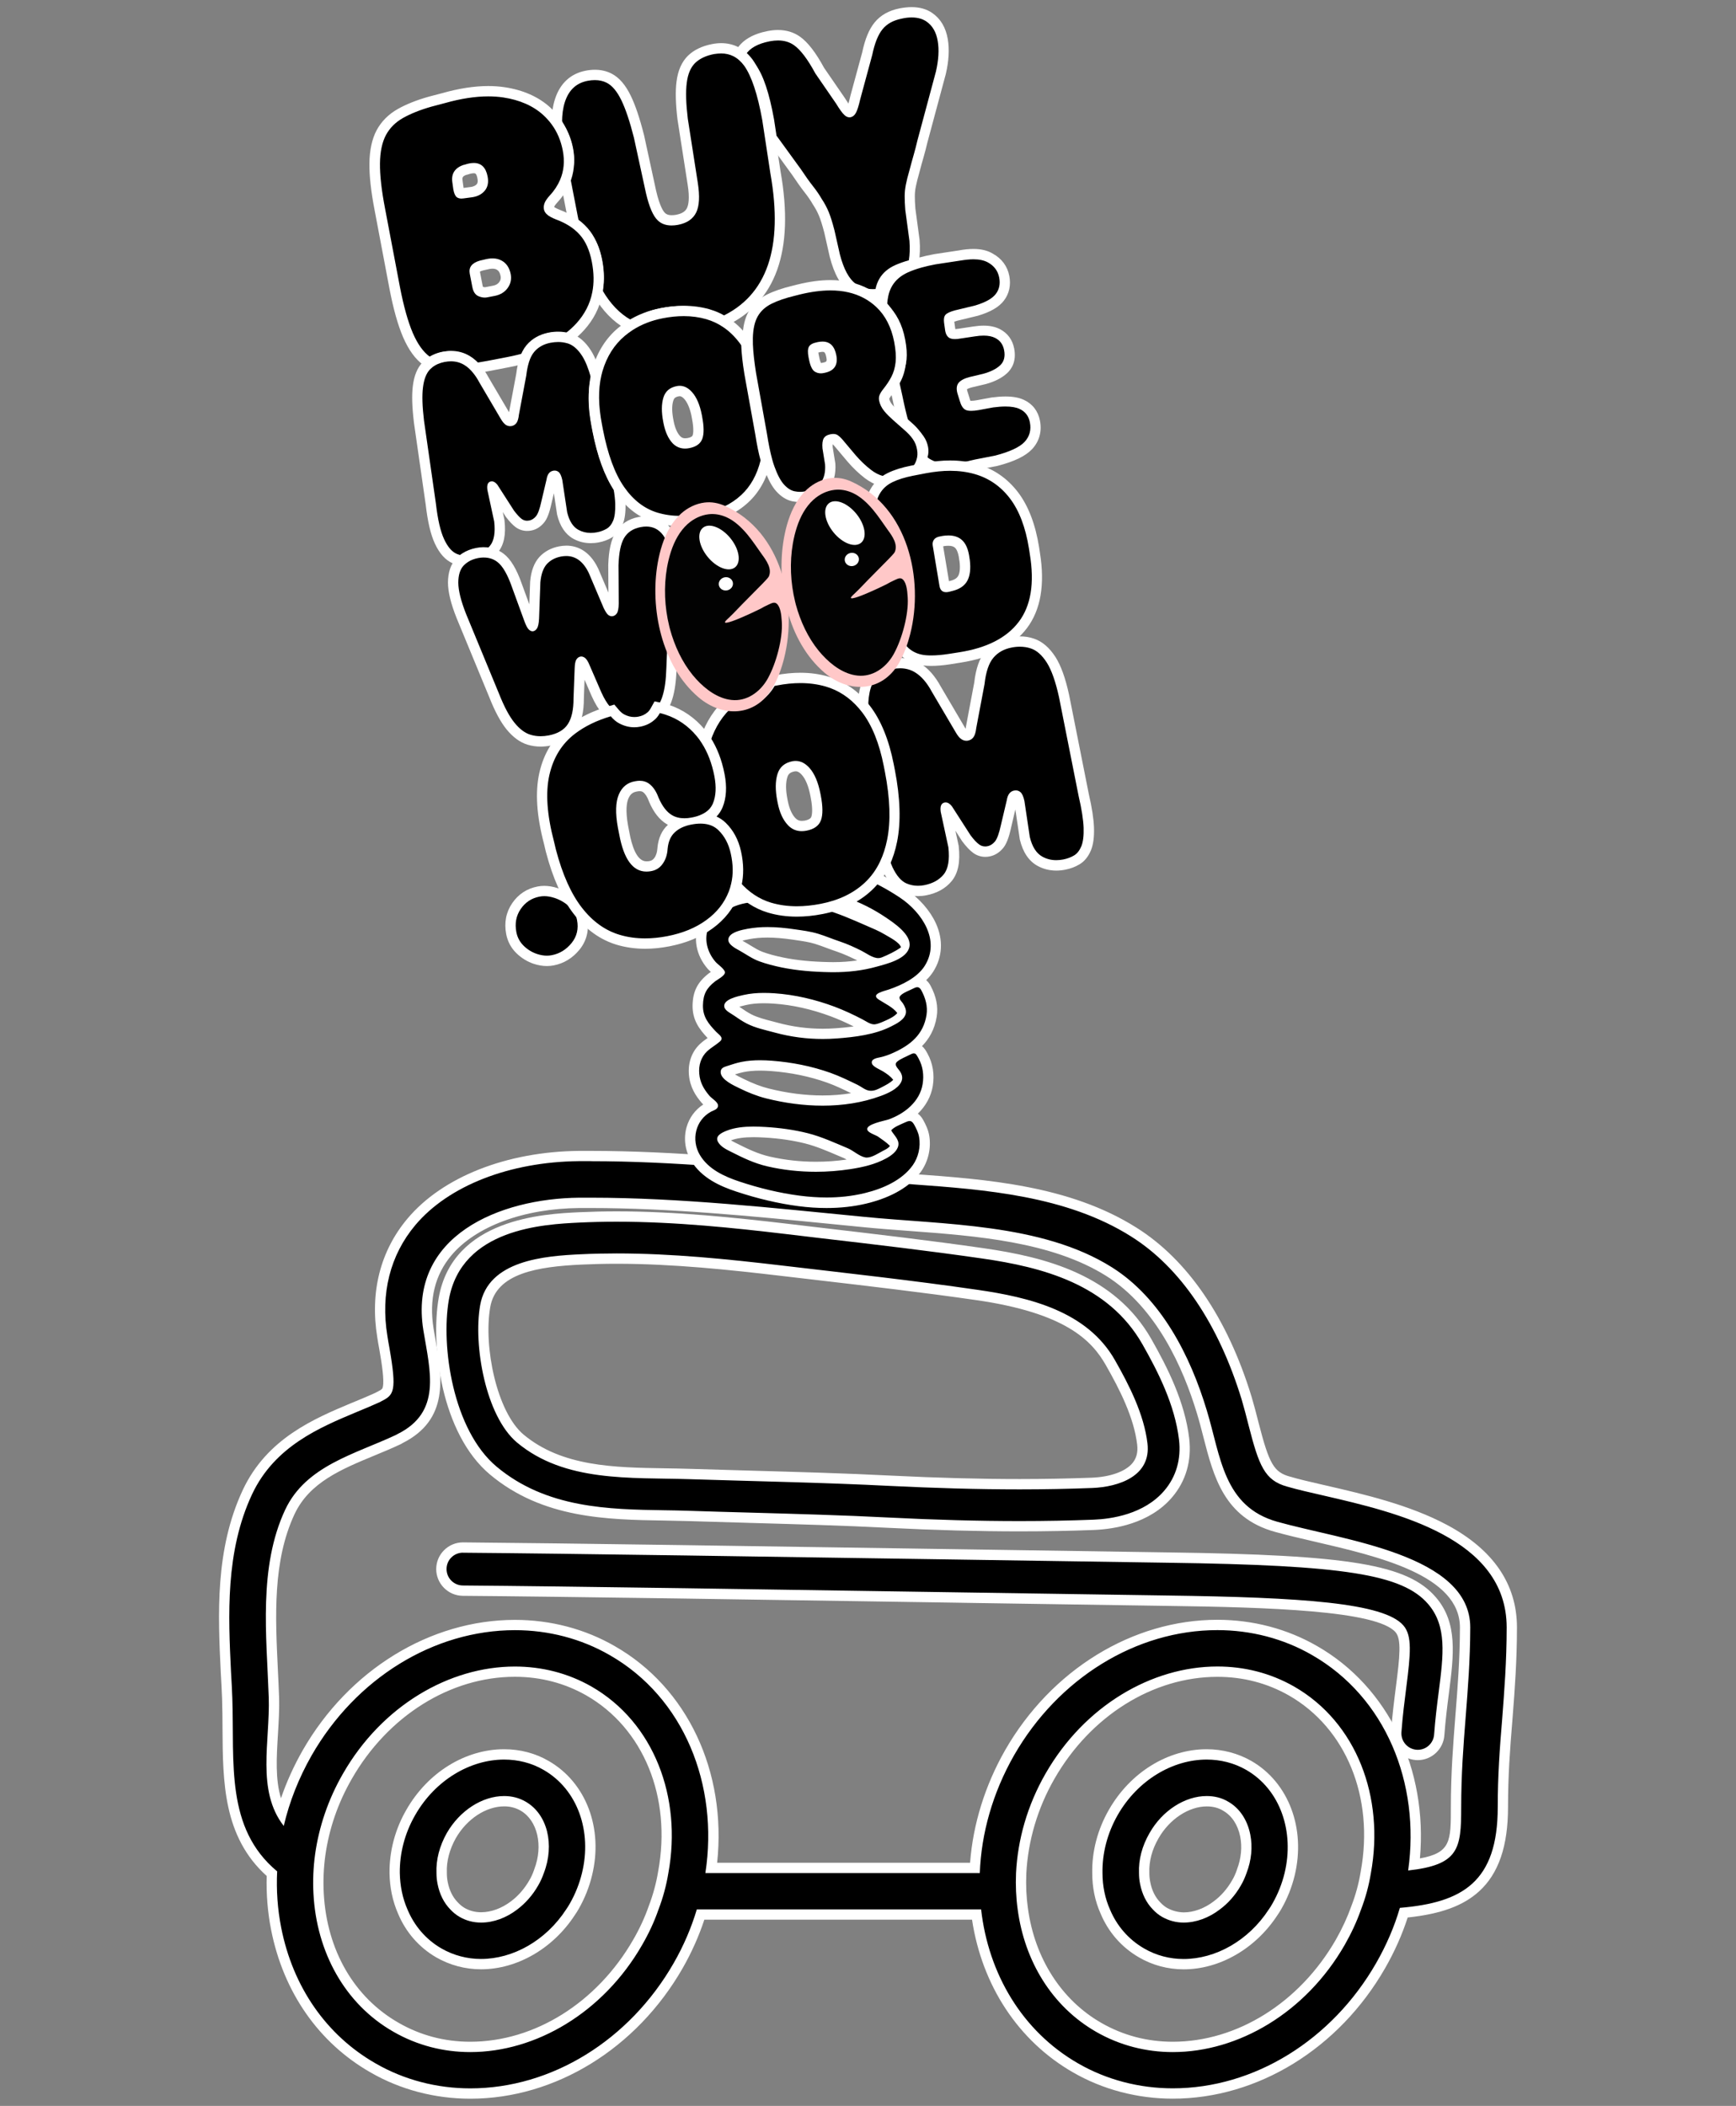
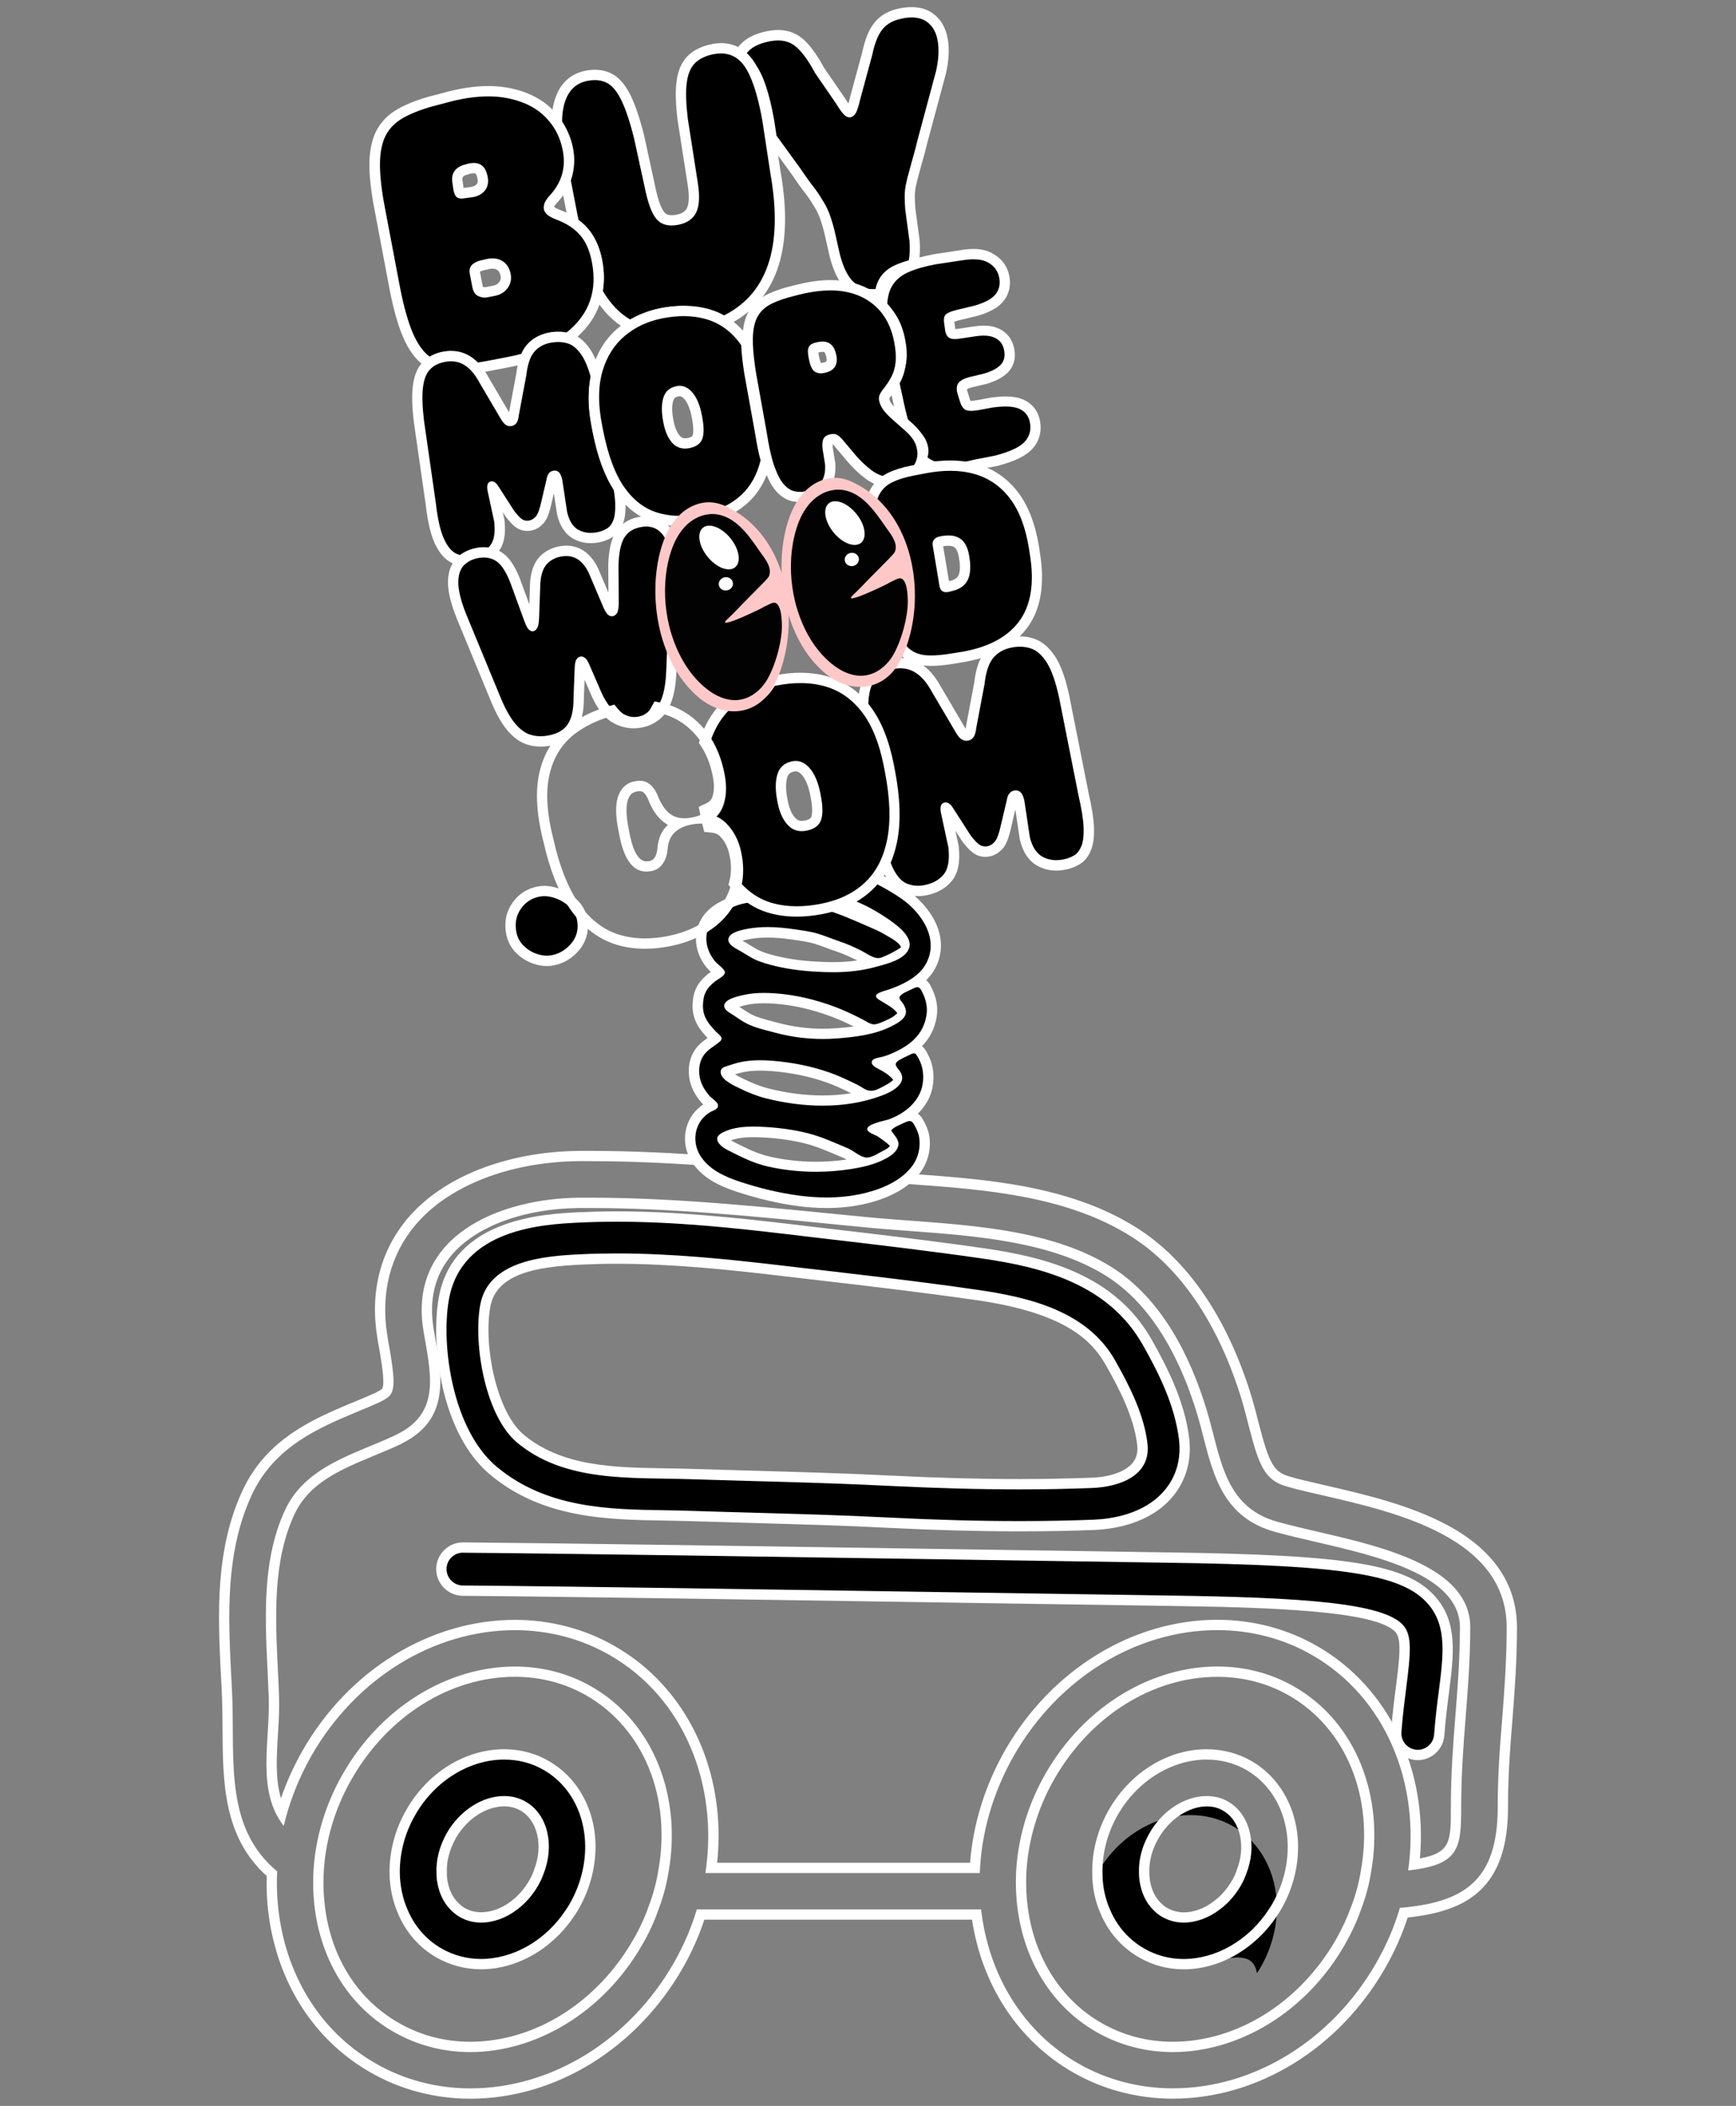
<svg xmlns="http://www.w3.org/2000/svg" id="Layer_1" x="0px" y="0px" viewBox="0 0 400 485.1" style="enable-background:new 0 0 400 485.1;" xml:space="preserve">
  <rect x="0" y="0" width="400" height="485.1" fill="#808080" stroke="none" />
  <style type="text/css">	.st0{fill:#FFFFFF;}	.st1{stroke:#FFFFFF;stroke-width:2.377;stroke-miterlimit:10;}	.st2{fill:#FFC8C8;}	.st3{fill:#020202;}</style>
  <g>
    <g>
      <g>
        <g>
-           <path d="M108.38,482.27c-7.97,0-15.72-2.04-22.41-5.9c-11.64-6.65-19.58-18.05-22.34-32.09c-0.81-4.12-1.14-8.37-0.97-12.66      c-10.06-8.72-10.13-21.28-10.2-33.43c-0.01-2.28-0.03-4.64-0.1-6.95l-0.01-0.17c-0.08-1.9-0.16-3.86-0.29-5.8      c-0.64-13.17-1.36-28.08,4.97-41.57c5.37-11.42,15.99-15.87,24.52-19.45l0.26-0.11c1.86-0.77,3.62-1.5,5.27-2.26l0.15-0.09      c2.4-1.21,3.02-1.52,1.34-11.16c-0.17-0.88-0.34-1.82-0.47-2.72c-1.66-10.14,0.66-19.3,6.72-26.49      c7.84-9.31,22.25-14.97,38.53-15.14l2.73,0c19.47,0,39.7,2.03,57.55,3.82l6.29,0.63c2.29,0.23,4.64,0.42,7.13,0.61      c1.08,0.09,2.16,0.17,3.25,0.26c16.74,1.22,35.73,2.6,50.91,12.17c11.58,7.26,20.58,20.49,26.01,38.25      c0.62,2.1,1.15,4.18,1.61,5.98c2.44,9.52,3.64,12.07,8.05,13.28c2.15,0.63,4.74,1.23,7.47,1.85l1,0.23      c17.11,3.95,42.95,9.91,42.99,31.47c0,7.59-0.5,14.17-0.98,20.53l-0.07,0.87c-0.55,6.64-1.01,12.73-1.01,20.05      c0,18.22-9.09,23-22.83,24.3c-1.27,4.12-3.06,8.22-5.33,12.19c-10.42,18.17-28.77,29.46-47.89,29.46      c-7.97,0-15.72-2.04-22.41-5.9c-12.51-7.18-20.79-20.02-22.82-35.33h-63.57c-1.29,4.07-3.03,8.03-5.17,11.78      C145.85,470.98,127.5,482.27,108.38,482.27z M280.5,385.07c-15.27,0-30.05,9.22-38.57,24.07c-3.96,6.89-6.26,14.62-6.64,22.37      c-0.12,2.82,0.01,5.57,0.37,8.17c1.6,11.9,7.97,21.86,17.5,27.32c5.22,2.99,10.96,4.5,17.07,4.5c15.25,0,30.03-9.22,38.57-24.07      c1.51-2.64,2.73-5.29,3.64-7.86c1.06-2.73,1.79-5.42,2.25-8.27c3.21-17.6-3.51-33.98-17.12-41.78      C292.39,386.57,286.64,385.07,280.5,385.07z M118.62,385.07c-15.27,0-30.05,9.22-38.57,24.07c-3.27,5.67-5.38,11.76-6.27,18.12      c-0.41,2.98-0.54,6-0.37,8.96c0.72,13.31,7.39,24.82,17.86,30.78c5.22,2.99,10.97,4.5,17.08,4.5c15.25,0,30.03-9.22,38.57-24.07      c1.52-2.62,2.76-5.3,3.69-7.98c1.02-2.67,1.76-5.41,2.22-8.2c3.21-17.55-3.52-33.92-17.13-41.74      C130.51,386.57,124.77,385.07,118.62,385.07z M224.63,430.27c0.52-9.1,3.27-18.24,7.98-26.5      c10.42-18.17,28.78-29.46,47.89-29.46c7.98,0,15.73,2.04,22.41,5.9c16.41,9.4,25.3,28.62,22.93,49.29      c9.22-1.29,9.65-4.23,9.65-13.18c0-7.78,0.53-14.54,1.05-21.08c0.5-6.34,1.02-12.9,1.04-20.35c0-12.96-19.14-17.4-34.51-20.97      c-3.26-0.76-6.34-1.47-9.01-2.22c-11.02-3.06-13.37-12.17-15.63-20.98c-0.47-1.81-0.95-3.69-1.5-5.5      c-3.2-10.63-9.51-24.86-21.39-32.32c-12.87-8.09-30.43-9.4-45.92-10.55c-3.75-0.28-7.29-0.54-10.75-0.89      c-2.43-0.24-4.87-0.48-7.32-0.72c-18.26-1.81-37.15-3.67-55.45-3.67h-2.64c-13.13,0.12-24.48,4.35-30.36,11.31      c-4.04,4.79-5.52,10.8-4.38,17.85c0.14,0.83,0.28,1.67,0.43,2.5c1.52,8.66,3.09,17.61-6.98,22.64      c-0.07,0.04-0.32,0.18-0.32,0.18l-0.06,0.04l-0.07,0.03c-1.91,0.9-3.92,1.73-5.87,2.54c-7.6,3.15-15.45,6.41-19.07,14.13      c-5.17,11.08-4.54,23.98-3.94,36.47c0.1,2.06,0.2,4.11,0.27,6.11c0.09,2.83-0.09,5.75-0.26,8.58      c-0.41,6.67-0.8,13.02,2.04,18.25c1.34-4.76,3.31-9.43,5.87-13.92c10.42-18.17,28.78-29.46,47.89-29.46      c7.97,0,15.72,2.04,22.41,5.9c16.68,9.52,25.55,29.06,22.84,50.05H224.63z" />
          <path class="st0" d="M136.09,267.48c19.13,0,38.6,1.93,57.43,3.82l6.29,0.63c3.32,0.33,6.84,0.58,10.4,0.88      c16.65,1.21,35.48,2.6,50.38,11.99c11.38,7.13,20.18,20.18,25.51,37.59c0.58,1.97,1.09,3.95,1.59,5.92      c2.39,9.31,3.69,12.71,8.89,14.13c2.43,0.71,5.41,1.38,8.51,2.09c16.74,3.86,42.03,9.74,42.07,30.31      c0,7.89-0.55,14.73-1.05,21.31c-0.55,6.59-1.01,12.79-1.01,20.14c0,17.27-8.16,21.98-22.55,23.19      c-1.26,4.32-3.1,8.59-5.46,12.71c-10.2,17.78-28.15,28.86-46.86,28.86c-7.71,0-15.26-1.96-21.81-5.74      c-12.92-7.42-20.68-20.67-22.36-35.48h-65.5c-1.26,4.2-3.02,8.35-5.33,12.37c-10.2,17.78-28.15,28.86-46.86,28.86      c-7.71,0-15.26-1.96-21.81-5.74c-11.36-6.49-19.08-17.62-21.77-31.29c-0.84-4.28-1.14-8.59-0.93-12.96      c-11.96-9.94-9.83-25.05-10.33-39.89c-0.08-1.97-0.17-3.99-0.3-6c-0.63-13-1.34-27.77,4.86-40.99      c5.21-11.07,15.64-15.39,24.04-18.91c1.93-0.8,3.77-1.56,5.49-2.35l0.21-0.13c2.94-1.47,3.65-2.27,1.89-12.37      c-0.17-0.88-0.33-1.81-0.46-2.69c-1.6-9.77,0.62-18.63,6.45-25.55c7.63-9.06,21.69-14.55,37.64-14.72H136.09 M65.38,420.61      c1.3-5.59,3.48-11.08,6.42-16.24c10.2-17.78,28.15-28.86,46.86-28.86c7.71,0,15.26,1.96,21.81,5.74      c17.12,9.77,25.17,29.91,22.06,50.21h63.23c0.33-9.07,2.94-18.43,7.88-27.1c10.2-17.78,28.15-28.86,46.86-28.86      c7.71,0,15.28,1.96,21.81,5.74c16.94,9.7,25,29.49,22.15,49.63c11.7-1.3,12.22-4.98,12.22-14.55c0-15.28,2.04-26.26,2.09-41.43      c0-16.82-29.12-20.05-44.39-24.33c-12.54-3.48-13.09-15.11-16.32-25.68c-3.78-12.54-10.48-25.81-21.9-32.98      c-16.15-10.15-38.85-9.77-57.18-11.61c-20.68-2.01-42.08-4.4-62.88-4.4h-2.64c-18.29,0.17-39.43,8.73-35.91,30.54      c1.56,9.47,4.28,18.83-5.96,23.91c-0.13,0.08-0.25,0.13-0.38,0.21c-9.36,4.4-20.73,7.05-25.51,17.24      c-6.17,13.22-4.28,28.99-3.78,43.13C62.26,401.1,59.01,412.43,65.38,420.61 M270.23,472.7c15.1,0,30.62-9.06,39.6-24.67      c1.51-2.65,2.77-5.34,3.73-8.06c1.09-2.82,1.84-5.62,2.31-8.48c3.19-17.45-3.27-34.74-17.7-43c-5.5-3.14-11.54-4.61-17.66-4.61      c-15.1,0-30.62,9.02-39.6,24.67c-4.24,7.38-6.42,15.28-6.8,22.91c-0.12,2.85,0,5.67,0.38,8.39      c1.59,11.86,7.85,22.31,18.08,28.19C258.07,471.19,264.11,472.7,270.23,472.7 M108.35,472.7c15.1,0,30.62-9.06,39.6-24.67      c1.56-2.69,2.82-5.41,3.78-8.18c1.06-2.77,1.81-5.59,2.27-8.39c3.19-17.42-3.32-34.7-17.71-42.96      c-5.5-3.14-11.54-4.61-17.66-4.61c-15.1,0-30.62,9.02-39.6,24.67c-3.44,5.96-5.54,12.29-6.42,18.54      c-0.43,3.1-0.55,6.21-0.38,9.19c0.71,13.25,7.13,25.3,18.46,31.75C96.19,471.19,102.23,472.7,108.35,472.7 M136.09,265.11h-2.72      c-16.65,0.17-31.39,5.99-39.45,15.56c-6.29,7.46-8.71,16.96-6.98,27.46c0.11,0.75,0.26,1.63,0.47,2.74      c0.58,3.31,1.13,6.95,0.82,8.52c-0.1,0.51-0.12,0.63-1.44,1.29l-0.09,0.04l-0.08,0.05l-0.1,0.06c-1.62,0.74-3.36,1.46-5.2,2.22      l-0.08,0.03l-0.15,0.06c-8.72,3.65-19.56,8.2-25.13,20.04c-6.46,13.76-5.73,28.82-5.09,42.12c0.13,1.94,0.21,3.87,0.29,5.75      l0.01,0.24c0.08,2.28,0.09,4.63,0.1,6.9c0.07,12.25,0.15,24.9,10.18,33.94c-0.12,4.19,0.22,8.34,1.01,12.37      c2.83,14.38,10.97,26.07,22.92,32.89c6.86,3.96,14.81,6.05,22.99,6.05c19.54,0,38.29-11.52,48.92-30.06      c2.04-3.57,3.72-7.32,5-11.18h61.68c2.31,15.22,10.7,27.96,23.26,35.17c6.86,3.96,14.82,6.06,23,6.06      c19.54,0,38.29-11.52,48.92-30.06c2.18-3.8,3.92-7.72,5.2-11.67c7.68-0.82,12.8-2.7,16.46-6.03c4.48-4.07,6.66-10.41,6.66-19.38      c0-7.28,0.45-13.34,1-19.94l0.07-0.88c0.49-6.39,0.99-12.99,0.99-20.63c-0.02-9.91-5.41-17.82-16.02-23.52      c-8.73-4.69-19.35-7.14-27.89-9.11l-0.96-0.22c-2.73-0.63-5.31-1.22-7.41-1.84c-3.73-1.02-4.8-2.88-7.26-12.44      c-0.56-2.22-1.05-4.09-1.62-6c-5.53-18.06-14.7-31.51-26.53-38.93c-15.43-9.73-34.58-11.12-51.47-12.35      c-1.07-0.09-2.16-0.18-3.24-0.26c-2.48-0.2-4.82-0.38-7.1-0.61l-6.29-0.63C175.88,267.14,155.62,265.11,136.09,265.11      L136.09,265.11z M92.75,332.42c10.82-5.43,9.1-15.23,7.58-23.89c-0.14-0.83-0.29-1.66-0.43-2.49      c-1.08-6.69,0.31-12.37,4.12-16.88c5.66-6.7,16.67-10.78,29.47-10.89l2.62,0c18.24,0,37.1,1.86,55.34,3.67      c2.45,0.24,4.89,0.48,7.31,0.72c3.46,0.35,7.01,0.61,10.77,0.89c15.35,1.14,32.75,2.44,45.37,10.37      c11.57,7.27,17.74,21.22,20.89,31.65c0.55,1.79,1.03,3.65,1.49,5.46c2.35,9.13,4.78,18.58,16.47,21.83      c2.69,0.75,5.78,1.47,9.05,2.23c14.97,3.47,33.59,7.79,33.59,19.81c-0.02,7.4-0.54,13.93-1.04,20.25      c-0.52,6.56-1.05,13.35-1.05,21.17c0,7.77,0,10.48-7.13,11.77c1.82-20.55-7.26-39.51-23.68-48.91      c-6.85-3.96-14.8-6.06-22.99-6.06c-19.54,0-38.29,11.52-48.92,30.06c-4.61,8.09-7.38,17-8.06,25.91h-58.28      c2.23-20.96-6.84-40.34-23.59-49.9c-6.86-3.96-14.81-6.05-22.99-6.05c-19.54,0-38.29,11.52-48.92,30.06      c-2.04,3.58-3.71,7.27-5,11.03c-1.33-4.37-1.02-9.43-0.7-14.69c0.17-2.86,0.36-5.81,0.26-8.69c-0.07-2.03-0.17-4.12-0.27-6.14      c-0.6-12.34-1.22-25.1,3.83-35.91c3.42-7.3,10.72-10.33,18.45-13.53c1.96-0.81,3.99-1.65,5.92-2.56l0.14-0.06l0.13-0.08      l0.02-0.01C92.59,332.51,92.67,332.46,92.75,332.42L92.75,332.42z M270.23,470.32c-5.9,0-11.45-1.46-16.48-4.35      c-9.2-5.28-15.36-14.91-16.91-26.44c-0.36-2.54-0.48-5.22-0.36-7.98c0.38-7.54,2.62-15.1,6.49-21.82      c8.31-14.48,22.69-23.47,37.54-23.47c5.94,0,11.48,1.45,16.49,4.3c13.16,7.54,19.66,23.43,16.54,40.5      c-0.46,2.81-1.17,5.43-2.18,8.04l-0.01,0.03l-0.01,0.03c-0.89,2.5-2.08,5.09-3.56,7.68      C299.44,461.32,285.05,470.32,270.23,470.32L270.23,470.32z M108.35,470.32c-5.9,0-11.45-1.46-16.48-4.35      c-10.27-5.85-16.56-16.72-17.27-29.82c-0.16-2.89-0.04-5.83,0.36-8.74c0.87-6.2,2.93-12.15,6.12-17.68      c8.31-14.48,22.69-23.48,37.54-23.48c5.94,0,11.48,1.45,16.49,4.3c13.17,7.56,19.67,23.44,16.55,40.47      c-0.45,2.75-1.18,5.42-2.15,7.97l-0.01,0.03l-0.01,0.03c-0.91,2.6-2.11,5.22-3.59,7.77      C137.56,461.32,123.18,470.32,108.35,470.32L108.35,470.32z" />
        </g>
        <g>
          <path d="M234.95,351.56c-9.34,0-19.49-0.27-30.17-0.81c-10.31-0.53-20.84-0.83-31.03-1.11l-1.25-0.04      c-4.65-0.13-9.32-0.26-14-0.41c-1.79-0.06-3.61-0.09-5.45-0.12c-12.94-0.21-27.59-0.44-39.39-10.32      c-10.43-8.73-13.33-28.58-11.42-39.55c3.05-17.42,22.76-18.37,31.18-18.78c2.9-0.14,5.8-0.2,8.64-0.2      c13.75,0,27.36,1.46,39.03,2.84l8.33,0.99c12.14,1.42,24.7,2.88,37.06,4.66c14.1,2.02,29.61,6.02,37.77,20.36      c3.69,6.5,7.59,14.24,8.56,22.42c0.56,4.8-0.7,9.17-3.65,12.63c-4.93,5.79-12.86,6.95-17.15,7.12      C246.66,351.46,240.91,351.56,234.95,351.56z M142.07,289.92c-2.78,0-5.52,0.06-8.15,0.19c-10.6,0.5-20.61,2.14-22.13,10.77      c-2.21,12.6,3.31,26.47,8.08,30.48c9.19,7.69,21.48,7.88,33.36,8.06c1.88,0.03,3.74,0.06,5.57,0.12      c4.7,0.15,9.38,0.28,14.05,0.41c10.62,0.29,21.61,0.6,32.42,1.15c10.8,0.54,20.5,0.79,29.67,0.79c5.64,0,11.26-0.11,16.69-0.32      c2.17-0.09,7.53-0.63,10.17-3.74c1.19-1.4,1.65-3.1,1.4-5.21c-0.77-6.5-4.15-13.13-7.36-18.76      c-6.08-10.69-18.95-13.87-30.73-15.57c-12.35-1.79-24.97-3.26-37.17-4.68c-2.66-0.31-5.31-0.62-7.97-0.93      C168.56,291.35,155.29,289.92,142.07,289.92z" />
          <path class="st0" d="M142.07,281.42c13.71,0,27.27,1.46,38.9,2.83l8.33,0.99c12.14,1.41,24.69,2.88,37.03,4.66      c13.83,1.99,29.01,5.9,36.91,19.77c3.63,6.38,7.47,13.98,8.42,21.97c0.52,4.46-0.64,8.51-3.38,11.72      c-4.65,5.46-12.21,6.54-16.3,6.7c-5.38,0.21-11.11,0.32-17.02,0.32c-9.36,0-19.48-0.27-30.11-0.81      c-10.67-0.55-21.56-0.84-32.11-1.14c-4.72-0.13-9.45-0.26-14.19-0.42c-1.79-0.06-3.63-0.1-5.47-0.12      c-12.73-0.2-27.16-0.43-38.65-10.04c-10.09-8.45-12.87-27.75-11.01-38.43c2.89-16.5,21.94-17.4,30.09-17.8      C136.28,281.49,139.15,281.42,142.07,281.42 M234.94,343.08c5.66,0,11.26-0.11,16.74-0.32c6.09-0.25,13.6-2.72,12.71-10.27      c-0.78-6.65-4.18-13.37-7.51-19.21c-6.41-11.26-19.72-14.44-31.6-16.16c-15.01-2.18-30.11-3.84-45.17-5.61      c-12.62-1.49-25.32-2.78-38.04-2.78c-2.73,0-5.47,0.06-8.2,0.19c-8.4,0.39-21.42,1.37-23.24,11.76      c-1.6,9.17,1.24,25.5,8.49,31.6c11,9.2,26.15,8.02,39.66,8.45c15.6,0.5,30.99,0.77,46.44,1.56      C215.05,342.77,225.08,343.08,234.94,343.08 M142.07,279.04c-2.88,0-5.79,0.07-8.67,0.2c-7.98,0.38-29.1,1.4-32.32,19.76      c-1.89,10.82,0.56,31.23,11.82,40.66c12.13,10.15,27,10.39,40.12,10.6c2.07,0.03,3.85,0.07,5.44,0.12      c4.67,0.15,9.4,0.28,13.98,0.41l0.23,0.01l1.15,0.03c10.15,0.29,20.64,0.58,30.9,1.11c10.7,0.54,20.87,0.81,30.23,0.81      c5.97,0,11.73-0.11,17.12-0.32c4.49-0.18,12.79-1.4,18.01-7.54c3.17-3.72,4.53-8.41,3.93-13.54c-1-8.39-4.96-16.27-8.71-22.87      c-8.42-14.78-24.26-18.88-38.64-20.95c-12.34-1.78-24.87-3.24-36.99-4.66l-0.1-0.01l-8.33-0.99      C169.53,280.51,155.88,279.04,142.07,279.04L142.07,279.04z M234.94,340.7c-9.14,0-18.83-0.26-29.61-0.79      c-10.81-0.55-21.8-0.85-32.42-1.15c-4.68-0.13-9.36-0.26-14.07-0.41c-1.84-0.06-3.75-0.09-5.59-0.12      c-11.68-0.18-23.76-0.37-32.62-7.78c-6.18-5.2-9.26-20.32-7.67-29.36c1.37-7.81,10.91-9.32,21.01-9.79      c2.6-0.12,5.33-0.19,8.09-0.19c13.16,0,26.39,1.43,37.76,2.77c2.65,0.31,5.3,0.62,7.95,0.93c12.2,1.42,24.82,2.89,37.16,4.67      c20.49,2.95,26.6,9.23,29.87,14.98c3.15,5.53,6.48,12.03,7.22,18.31c0.21,1.76-0.16,3.17-1.12,4.3      c-1.62,1.91-5.11,3.15-9.32,3.32C246.16,340.59,240.56,340.7,234.94,340.7L234.94,340.7z" />
        </g>
        <g>
-           <path d="M272.71,452.45c-3.44,0-6.8-0.9-9.71-2.6c-3.76-2.18-6.65-5.48-8.34-9.54c-1.2-2.69-1.82-5.67-1.82-8.85      c-0.09-4.78,1.18-9.62,3.68-13.98c4.71-8.24,12.95-13.35,21.5-13.35c3.47,0,6.84,0.88,9.73,2.55      c8.1,4.69,11.87,14.76,9.38,25.06c-0.63,2.58-1.61,5.06-2.93,7.36c-0.3,0.54-0.61,1.02-0.91,1.45      C288.54,447.87,280.63,452.45,272.71,452.45z M278.05,414.91c-4.64,0-9.4,3.11-12.14,7.91c-1.62,2.79-2.4,5.75-2.28,8.59      c0,0.83,0.07,1.55,0.23,2.34c0.42,2.12,1.32,3.94,2.62,5.27c0.58,0.63,1.21,1.13,1.89,1.53c1.36,0.75,2.83,1.13,4.35,1.13      c2.58,0,5.28-0.99,7.62-2.77c1.82-1.35,3.39-3.14,4.55-5.18c0.47-0.8,0.86-1.66,1.21-2.66c1.06-2.76,1.34-5.61,0.81-8.27      c-0.61-3.05-2.2-5.45-4.5-6.74C281.14,415.29,279.68,414.91,278.05,414.91z" />
+           <path d="M272.71,452.45c-3.44,0-6.8-0.9-9.71-2.6c-3.76-2.18-6.65-5.48-8.34-9.54c-1.2-2.69-1.82-5.67-1.82-8.85      c4.71-8.24,12.95-13.35,21.5-13.35c3.47,0,6.84,0.88,9.73,2.55      c8.1,4.69,11.87,14.76,9.38,25.06c-0.63,2.58-1.61,5.06-2.93,7.36c-0.3,0.54-0.61,1.02-0.91,1.45      C288.54,447.87,280.63,452.45,272.71,452.45z M278.05,414.91c-4.64,0-9.4,3.11-12.14,7.91c-1.62,2.79-2.4,5.75-2.28,8.59      c0,0.83,0.07,1.55,0.23,2.34c0.42,2.12,1.32,3.94,2.62,5.27c0.58,0.63,1.21,1.13,1.89,1.53c1.36,0.75,2.83,1.13,4.35,1.13      c2.58,0,5.28-0.99,7.62-2.77c1.82-1.35,3.39-3.14,4.55-5.18c0.47-0.8,0.86-1.66,1.21-2.66c1.06-2.76,1.34-5.61,0.81-8.27      c-0.61-3.05-2.2-5.45-4.5-6.74C281.14,415.29,279.68,414.91,278.05,414.91z" />
          <path class="st0" d="M278.03,405.32c3.14,0,6.29,0.75,9.14,2.39c7.85,4.54,11.11,14.23,8.82,23.75      c-0.58,2.39-1.51,4.78-2.81,7.05c-0.26,0.46-0.55,0.93-0.84,1.34c-4.7,7.22-12.28,11.41-19.63,11.41c-3.15,0-6.3-0.8-9.11-2.44      c-3.61-2.09-6.29-5.24-7.85-8.98c-1.14-2.56-1.72-5.41-1.72-8.39c-0.08-4.41,1.05-9.07,3.52-13.39      C262.17,410.01,270.23,405.32,278.03,405.32 M272.71,442.87c2.89,0,5.82-1.09,8.35-3.02c1.93-1.43,3.6-3.32,4.86-5.54      c0.55-0.93,0.96-1.89,1.3-2.85c1.13-2.94,1.43-6,0.86-8.89c-0.67-3.35-2.47-6.07-5.08-7.55c-1.46-0.88-3.14-1.3-4.95-1.3      c-5.03,0-10.24,3.35-13.17,8.51c-1.72,2.97-2.57,6.16-2.44,9.22c0,0.88,0.08,1.68,0.25,2.52c0.46,2.35,1.46,4.36,2.94,5.87      c0.63,0.68,1.34,1.26,2.14,1.72C269.28,442.41,270.95,442.87,272.71,442.87 M278.03,402.94c-8.97,0-17.61,5.35-22.53,13.95      c-2.6,4.54-3.93,9.59-3.83,14.61c0,3.29,0.64,6.43,1.92,9.29c1.8,4.3,4.85,7.78,8.84,10.09c3.08,1.8,6.65,2.76,10.3,2.76      c8.31,0,16.57-4.77,21.59-12.45c0.31-0.44,0.63-0.95,0.95-1.51c1.36-2.39,2.39-4.97,3.04-7.65c2.61-10.83-1.39-21.42-9.94-26.37      C285.27,403.88,281.7,402.94,278.03,402.94L278.03,402.94z M268.94,439.51c-0.57-0.33-1.09-0.76-1.57-1.27l-0.02-0.02      l-0.02-0.02c-1.15-1.18-1.93-2.75-2.3-4.67c-0.14-0.72-0.2-1.35-0.2-2.06v-0.05l0-0.05c-0.11-2.61,0.62-5.35,2.12-7.93      c2.5-4.39,6.96-7.33,11.11-7.33c1.41,0,2.67,0.32,3.72,0.96l0.03,0.02l0.03,0.02c1.99,1.13,3.38,3.24,3.92,5.94      c0.48,2.44,0.22,5.06-0.74,7.58l-0.01,0.04l-0.01,0.04c-0.32,0.91-0.67,1.71-1.1,2.42c-1.1,1.93-2.55,3.59-4.23,4.84      c-2.16,1.65-4.62,2.55-6.93,2.55C271.41,440.49,270.14,440.16,268.94,439.51L268.94,439.51z" />
        </g>
        <g>
          <path d="M110.83,452.44c-3.42,0-6.78-0.9-9.73-2.59c-3.73-2.17-6.6-5.47-8.3-9.55c-1.17-2.69-1.8-5.68-1.85-8.87      c-0.04-4.84,1.25-9.67,3.73-13.95c4.71-8.23,12.95-13.35,21.5-13.35c3.49,0,6.85,0.88,9.71,2.55      c8.13,4.69,11.91,14.75,9.39,25.05c-0.63,2.58-1.61,5.05-2.93,7.36c-0.3,0.54-0.61,1.03-0.91,1.45      C126.65,447.86,118.75,452.44,110.83,452.44z M116.18,414.91c-4.62,0-9.41,3.11-12.19,7.92c-1.58,2.8-2.35,5.77-2.23,8.58      c0,0.83,0.07,1.55,0.23,2.34c0.42,2.12,1.32,3.95,2.62,5.27c0.58,0.63,1.21,1.13,1.89,1.53c1.32,0.75,2.78,1.13,4.35,1.13      c2.57,0,5.28-0.99,7.62-2.77c1.8-1.36,3.36-3.15,4.51-5.18c0.47-0.8,0.86-1.66,1.21-2.65c2.37-6.15,0.82-12.45-3.65-15.02      C119.23,415.29,117.77,414.91,116.18,414.91z" />
          <path class="st0" d="M116.16,405.32c3.15,0,6.3,0.75,9.11,2.39c7.88,4.54,11.16,14.23,8.83,23.74      c-0.58,2.39-1.51,4.78-2.81,7.05c-0.26,0.46-0.55,0.93-0.84,1.34c-4.7,7.22-12.28,11.41-19.63,11.41c-3.14,0-6.29-0.8-9.14-2.44      c-3.6-2.09-6.24-5.24-7.8-8.98c-1.13-2.59-1.71-5.44-1.76-8.43c-0.04-4.4,1.09-9.06,3.57-13.34      C100.31,410.01,108.37,405.32,116.16,405.32 M110.84,442.87c2.89,0,5.82-1.09,8.34-3.02c1.89-1.43,3.57-3.32,4.83-5.54      c0.55-0.93,0.96-1.89,1.3-2.85c2.52-6.55,0.84-13.55-4.18-16.44c-1.51-0.88-3.19-1.3-4.95-1.3c-5.08,0-10.24,3.35-13.22,8.51      c-1.68,2.97-2.52,6.16-2.39,9.22c0,0.88,0.08,1.68,0.25,2.52c0.46,2.35,1.46,4.36,2.94,5.87c0.63,0.68,1.34,1.26,2.14,1.72      C107.36,442.41,109.03,442.87,110.84,442.87 M116.16,402.94c-8.97,0-17.61,5.35-22.53,13.95c-2.58,4.46-3.92,9.49-3.88,14.54      c0.05,3.36,0.71,6.5,1.96,9.36c1.79,4.29,4.83,7.78,8.78,10.08c3.14,1.81,6.71,2.76,10.34,2.76c8.31,0,16.57-4.77,21.59-12.45      c0.31-0.44,0.63-0.95,0.95-1.51c1.36-2.39,2.39-4.97,3.04-7.65c2.65-10.81-1.35-21.41-9.96-26.36      C123.43,403.88,119.87,402.94,116.16,402.94L116.16,402.94z M110.84,440.49c-1.35,0-2.62-0.33-3.77-0.98      c-0.55-0.32-1.09-0.76-1.57-1.28l-0.02-0.02l-0.02-0.02c-1.15-1.18-1.93-2.75-2.3-4.67c-0.14-0.72-0.2-1.35-0.2-2.06v-0.05      l0-0.05c-0.11-2.59,0.61-5.34,2.08-7.96c2.56-4.43,6.94-7.3,11.15-7.3c1.38,0,2.64,0.33,3.75,0.97      c3.91,2.25,5.27,8.06,3.16,13.53l-0.01,0.04l-0.01,0.04c-0.32,0.91-0.67,1.71-1.1,2.42c-1.09,1.92-2.54,3.59-4.21,4.85      C115.6,439.6,113.15,440.49,110.84,440.49L110.84,440.49z" />
        </g>
      </g>
      <g id="dnsyyl.tif">
        <g>
          <path class="st1" d="M199.42,274.88c1.51-0.55,3.06-0.99,4.55-1.63c1.22-0.53,2.36-1.33,3.57-1.92      c1.73-0.85,2.69-2.65,3.74-4.34c0.13-0.2,0.2-0.48,0.24-0.74c0.11-0.85,0.18-1.71,0.29-2.57c0.26-2.05-0.62-3.6-1.49-5.12      c-0.15-0.26-0.68-0.43-0.96-0.32c-1.11,0.46-2.19,1.03-3.27,1.58c-0.28,0.14-0.52,0.4-0.79,0.6c0.41,0.58,0.71,1.09,1.07,1.52      c0.95,1.13,0.83,2.37-0.19,3.45c-1.44,1.52-3.16,2.07-4.9,2.72c-0.98,0.37-1.92,0.81-2.95,0.93c-2.46,0.28-4.92,0.86-7.37,0.9      c-4.75,0.09-9.51-0.04-14.16-1.31c-1.53-0.42-3.11-0.64-4.56-1.3c-2.08-0.94-4.07-2.16-6.07-3.33c-0.36-0.21-0.63-0.7-0.86-1.13      c-0.31-0.58,0.05-1.21,0.69-1.61c2.27-1.42,4.7-1.51,7.14-1.62c3.63-0.16,7.21,0.4,10.77,1c1.44,0.24,2.89,0.59,4.28,1.09      c2.65,0.96,5.27,2.04,7.87,3.14c0.8,0.34,1.51,0.96,2.29,1.36c0.5,0.26,1.1,0.59,1.59,0.47c0.99-0.26,1.93-0.79,2.88-1.24      c0.58-0.27,1.15-0.59,1.72-0.92c0.16-0.09,0.29-0.28,0.55-0.54c-1.03-0.8-1.98-1.58-2.96-2.26c-0.6-0.42-1.28-0.68-1.91-1.04      c-0.55-0.32-0.58-0.9-0.03-1.25c0.43-0.27,0.92-0.4,1.39-0.56c1.49-0.5,3.04-0.81,4.46-1.53c1.8-0.91,3.56-1.95,4.95-3.82      c1.66-2.25,1.98-4.81,1.52-7.51c-0.2-1.16-0.92-2.19-1.46-3.23c-0.09-0.18-0.52-0.26-0.72-0.16c-1.18,0.6-2.32,1.29-3.5,1.89      c-0.59,0.3-0.62,0.67-0.26,1.19c0.29,0.43,0.6,0.83,0.91,1.25c0.66,0.91,0.5,2.17-0.3,2.95c-2.25,2.19-4.91,2.83-7.61,3.57      c-2.44,0.67-4.89,0.96-7.34,1.08c-4.38,0.23-8.74,0.01-13.05-0.95c-0.4-0.09-0.8-0.2-1.2-0.27c-3.25-0.59-6.3-1.92-9.28-3.51      c-0.86-0.46-1.61-1.27-2.35-2.01c-0.56-0.56-0.34-1.76,0.39-2c1.6-0.53,3.21-1.12,4.84-1.34c4.56-0.63,9.06,0.06,13.53,0.91      c2.4,0.46,4.77,1.18,7.09,2.05c2.3,0.86,4.52,2.05,6.76,3.11c0.21,0.1,0.36,0.47,0.57,0.51c0.61,0.12,1.29,0.35,1.86,0.16      c1.06-0.35,2.07-0.94,3.08-1.49c0.48-0.26,0.91-0.65,1.36-0.98c-0.39-0.4-0.74-0.88-1.18-1.18c-1.07-0.73-2.2-1.36-3.28-2.07      c-0.24-0.16-0.56-0.52-0.54-0.75c0.04-0.31,0.35-0.62,0.58-0.86c0.13-0.14,0.35-0.18,0.54-0.21c2.41-0.33,4.65-1.49,6.8-2.74      c1.48-0.85,2.83-2.12,3.79-4c0.55-1.09,0.75-2.14,0.94-3.3c0.39-2.33-0.49-4.16-1.42-5.95c-0.14-0.28-0.73-0.47-1-0.34      c-1.11,0.52-2.18,1.17-3.26,1.78c-0.8,0.45-0.83,0.56-0.22,1.37c2.12,2.77,1.01,3.96-1.14,5.29c-3.43,2.12-7.14,2.55-10.88,3.1      c-3.46,0.51-6.88,0.52-10.31,0.24c-3.3-0.28-6.51-1.17-9.7-2.14c-1.23-0.38-2.5-0.66-3.64-1.29c-1.62-0.89-3.17-2.01-4.69-3.14      c-0.63-0.46-0.43-1.63,0.29-1.99c1.72-0.86,3.5-1.45,5.36-1.67c4.36-0.52,8.64,0.1,12.87,0.99c2.86,0.6,5.67,1.64,8.43,2.72      c2.19,0.86,4.28,2.1,6.42,3.14c0.31,0.15,0.71,0.26,1.03,0.15c1.74-0.6,3.53-1.08,5.13-2.57c-0.34-0.34-0.61-0.7-0.94-0.92      c-1.24-0.84-2.5-1.63-3.76-2.43c-0.44-0.28-0.47-0.6-0.09-0.98c0.15-0.14,0.32-0.27,0.5-0.33c1.27-0.45,2.58-0.79,3.82-1.35      c1.34-0.6,2.63-1.39,3.93-2.12c0.45-0.25,0.9-0.53,1.28-0.89c2.34-2.2,3.29-5.16,2.77-8.58c-0.2-1.3-0.93-2.57-1.63-3.62      c-1.81-2.71-4.08-4.76-6.72-6.21c-1.34-0.73-2.63-1.6-3.97-2.34c-0.8-0.44-1.66-0.77-2.5-1.11c-1.44-0.59-2.88-1.2-4.34-1.71      c-3.98-1.41-8.05-2.23-12.19-2.65c-0.96-0.1-1.91-0.46-2.87-0.45c-1.89,0.03-3.79,0.23-5.68,0.36c-0.9,0.06-1.16,0.98-1.4,1.75      c-0.41,1.3-0.15,2.59,0.42,3.7c0.16,0.31,0.72,0.5,1.07,0.44c4.77-0.76,9.44,0.12,14.08,1.05c2.45,0.49,4.87,1.24,7.23,2.13      c2.22,0.84,4.47,1.77,6.5,3.11c2.48,1.65,5.1,3.18,6.86,6.09c0.59,0.97,0.53,2.07-0.19,2.92c-1.4,1.66-3.18,2.26-4.97,2.86      c-1.17,0.39-2.36,0.75-3.55,1.02c-3.28,0.75-6.58,0.97-9.9,0.87c-4.32-0.13-8.63-0.5-12.84-1.63c-2.15-0.58-4.31-1.22-6.23-2.64      c-0.7-0.52-1.51-0.85-2.24-1.32c-0.4-0.26-0.78-0.59-1.1-0.98c-0.62-0.77-0.41-1.63,0.41-2.11c2.21-1.28,4.54-1.52,6.92-1.65      c3.97-0.21,7.86,0.45,11.73,1.17c1.59,0.29,3.11,1.02,4.67,1.56c1.27,0.44,2.56,0.8,3.8,1.35c1.82,0.81,3.61,1.71,5.37,2.66      c0.79,0.43,1.5,0.56,2.32,0.07c0.92-0.54,1.9-0.94,2.85-1.42c0.45-0.23,0.88-0.49,1.39-0.78c-0.16-0.25-0.24-0.43-0.36-0.52      c-1.96-1.61-4.02-2.95-6.28-3.88c-2.01-0.82-3.98-1.77-5.97-2.63c-0.56-0.24-1.16-0.32-1.72-0.55      c-5.38-2.17-10.98-2.75-16.64-2.88c-2.26-0.05-4.53-0.03-6.72,0.75c-1.63,0.58-3.25,1.38-4.73,2.41      c-2.02,1.4-2.94,4.51-2.28,7.19c0.42,1.72,1.42,2.97,2.51,4.11c0.37,0.38,0.75,0.74,1.12,1.12c0.64,0.65,0.61,0.89-0.1,1.42      c-0.95,0.7-1.88,1.43-2.81,2.17c-0.87,0.7-1.38,1.69-1.56,2.93c-0.25,1.7-0.27,3.38,0.47,4.9c0.23,0.47,0.56,0.88,0.89,1.25      c0.8,0.9,1.61,1.79,2.46,2.61c0.57,0.55,0.59,0.8-0.06,1.29c-1.02,0.77-2.08,1.47-3.04,2.34c-0.5,0.45-0.89,1.14-1.23,1.8      c-0.98,1.87-0.48,5.33,0.73,6.93c0.86,1.13,1.68,2.26,2.8,3.04c0.55,0.38,0.28,1.47-0.49,1.72c-1.13,0.36-2,1.15-2.86,2.04      c-1.43,1.48-2.01,4.8-1.22,6.84c0.75,1.94,1.92,3.35,3.39,4.46" />
          <g>
            <path d="M190.45,277.08c-2.03,0-4.15-0.14-6.32-0.42c-4.53-0.58-9.29-1.7-14.14-3.32c-3.38-1.12-7.54-2.89-9.76-6.64       c-1.19-2.01-1.53-4.45-0.91-6.67c0.59-2.14,2-3.9,3.95-4.96c0.15-0.08,0.33-0.16,0.51-0.24c0.1-0.04,0.25-0.11,0.36-0.17       c-0.17-0.17-0.51-0.45-0.72-0.62c-0.33-0.27-0.65-0.53-0.89-0.82c-1.17-1.39-2.4-3.16-2.62-5.75c-0.21-2.45,0.57-4.64,2.2-6.15       c0.54-0.5,1.11-0.9,1.67-1.29c0.39-0.27,0.75-0.53,1.09-0.8c-0.08-0.08-0.17-0.15-0.24-0.22c-0.18-0.16-0.35-0.32-0.51-0.48       c-1.88-1.97-3.42-3.85-3.36-6.97c0.06-2.82,0.97-4.62,3.26-6.4c0.15-0.11,0.37-0.26,0.63-0.43c0.25-0.16,0.75-0.48,1.03-0.73       c-0.24-0.27-0.66-0.63-0.9-0.83c-0.33-0.28-0.61-0.52-0.81-0.76c-2.45-2.81-3.11-6.44-1.71-9.47c1.34-2.91,4.3-4.37,6.73-5.31       c1.87-0.73,3.99-1.06,6.68-1.06c1.26,0,2.51,0.07,3.73,0.14l0.13,0.01c3.98,0.22,7.4,0.74,10.46,1.59       c3.37,0.94,6.57,2.33,9.66,3.68l0.97,0.42c1.31,0.56,2.66,1.15,3.94,1.93c0.16,0.1,0.35,0.2,0.55,0.32       c1.06,0.61,2.44,1.4,3.2,2.43c-0.54-1.8-3.6-3.85-4.85-4.69l-0.09-0.06c-2.72-1.83-5.6-3.28-8.83-4.44       c-3.04-1.09-6.39-1.91-10.52-2.57c-2.04-0.32-3.73-0.49-5.32-0.51l-0.41,0c-0.78,0-1.54,0.04-2.27,0.1       c-0.13,0.01-0.28,0.04-0.44,0.07c-0.34,0.06-0.73,0.13-1.14,0.13c-0.58,0-1.07-0.15-1.47-0.44c-1.73-1.25-1.51-4.15-0.97-5.69       c0.77-2.18,2.58-2.25,3.9-2.31c0.23-0.01,0.46-0.02,0.7-0.04c0.7-0.06,1.43-0.08,2.16-0.08c3.15,0,6.26,0.51,8.93,0.99       c7.26,1.31,14.31,4.16,20.4,8.25c5.72,3.84,10.03,10.89,5.99,17.3c-0.72,1.14-1.76,2.19-3.11,3.13       c0.14-0.02,0.27-0.04,0.41-0.04c0.83,0,1.51,0.47,2,1.39c1.2,2.24,1.62,4.33,1.29,6.4c-0.58,3.67-2.53,6-4.77,7.61       c0.23-0.07,0.45-0.1,0.66-0.1c1.16,0,1.65,0.9,2.09,1.7l0.06,0.11c1.08,1.97,1.44,4.27,1.06,6.63       c-0.46,2.88-2.27,5.44-5.03,7.29c0.28-0.09,0.56-0.15,0.85-0.15c1.29,0,1.91,1.11,2.11,1.47c0.53,0.96,1.05,2.02,1.26,3.24       c0.42,2.54-0.2,5.28-1.68,7.35c-2.83,3.97-7.86,5.91-11.57,6.84l-0.38,0.09C196.55,276.74,193.56,277.08,190.45,277.08z        M166.43,262.45c0.01,0.01,0.03,0.05,0.07,0.12c0.46,0.74,1.35,1.19,2.31,1.67l0.15,0.07c2.86,1.45,5.28,2.61,8.15,3.27       c3.5,0.81,7.17,1.21,10.9,1.21c2.6,0,5.21-0.2,7.76-0.6c0.91-0.14,1.85-0.3,2.78-0.52c-0.83-0.28-1.57-0.76-2.24-1.2       c-0.51-0.33-0.99-0.64-1.43-0.83l-1.43-0.61c-2.47-1.05-5.03-2.15-7.6-2.8c-2.89-0.73-6.1-1.21-9.56-1.41       c-1.07-0.06-1.9-0.09-2.68-0.09c-2.37,0-4.24,0.28-5.7,0.86C166.75,262.07,166.49,262.35,166.43,262.45z M201.46,260.13       c0.19,0.09,0.39,0.19,0.53,0.25c0.39,0.18,0.77,0.35,1.06,0.55l0.15,0.1c0.77,0.53,1.62,1.13,2.36,1.8       c-0.13-0.21-0.3-0.43-0.5-0.7c-0.27-0.36-0.55-0.73-0.78-1.15l-0.4-0.74l0.56-0.62c0.2-0.22,0.41-0.41,0.64-0.58       c-0.2,0.07-0.53,0.15-0.95,0.26C203.62,259.44,202.26,259.79,201.46,260.13z M175.12,245.44c-1.5,0-2.82,0.12-4.04,0.36       c-1.02,0.2-2.01,0.53-3.07,0.88l-0.16,0.05c-0.23,0.08-0.58,0.19-0.67,0.27c0.06,0.59,1.2,1.44,3.43,2.52l0.27,0.13       c2.15,1.06,4.09,1.79,5.93,2.26c4.32,1.09,8.6,1.64,12.72,1.64c3.56,0,6.92-0.41,10.03-1.23c-0.65-0.19-1.21-0.55-1.71-0.86       c-0.26-0.16-0.52-0.33-0.79-0.46c-1.87-0.91-3.99-1.95-6.14-2.71c-4.09-1.46-8.53-2.37-13.18-2.72       C176.8,245.47,175.94,245.44,175.12,245.44z M202.39,244.87c0.32,0.2,0.74,0.42,0.97,0.53c0.27,0.14,0.51,0.27,0.68,0.37       c0.93,0.58,1.77,1.13,2.49,1.98c-0.05-0.09-0.1-0.19-0.17-0.29c-0.08-0.12-0.17-0.23-0.27-0.35c-0.4-0.5-1.6-1.97-0.29-3.27       c-0.96,0.4-1.86,0.69-2.73,0.88l-0.19,0.04C202.75,244.79,202.57,244.83,202.39,244.87z M175.99,229.91       c-1.65,0-3.08,0.15-4.37,0.44l-0.24,0.05c-2.86,0.65-3.27,1.18-3.32,1.32c0.1,0.21,0.82,0.64,1.16,0.85       c0.22,0.13,0.42,0.26,0.59,0.38c0.93,0.65,1.85,1.27,2.81,1.77c1.48,0.76,3.27,1.22,5,1.67c0.43,0.11,0.86,0.22,1.28,0.34       c3.47,0.94,7.07,1.42,10.7,1.42c1.02,0,2.07-0.04,3.09-0.11c2.57-0.19,5.21-0.46,7.68-1.06c-0.62-0.2-1.19-0.53-1.68-0.82       c-0.18-0.11-0.36-0.21-0.52-0.29c-2.3-1.2-4.3-2.11-6.28-2.85c-4.58-1.72-9.16-2.73-13.59-3.03       C177.46,229.94,176.71,229.91,175.99,229.91z M204.27,229.95c1,0.59,2.1,1.24,2.97,2.14c-0.04-0.08-0.09-0.16-0.14-0.23       c-0.07-0.12-0.17-0.23-0.26-0.34c-0.37-0.45-1.34-1.65-0.29-2.9c0.03-0.03,0.06-0.07,0.09-0.1c-0.47,0.19-0.96,0.37-1.47,0.55       c-0.16,0.06-0.38,0.12-0.61,0.19c-0.22,0.07-0.61,0.18-0.95,0.3C203.81,229.69,204.04,229.82,204.27,229.95z M176.83,214.78       c-1.58,0-3.02,0.12-4.38,0.38c-2.01,0.38-3.17,0.81-3.44,1.29c-0.01,0.22,0.25,0.6,1.77,1.43l0.19,0.1       c0.49,0.27,0.97,0.56,1.44,0.85c0.97,0.59,1.89,1.15,2.92,1.53c1.42,0.52,2.98,0.95,4.93,1.35c3.18,0.66,6.64,1,10.86,1.08       c0.29,0.01,0.58,0.01,0.87,0.01c3.28,0,6.34-0.36,9.1-1.08c-0.84-0.26-1.62-0.73-2.29-1.12c-0.31-0.18-0.6-0.36-0.88-0.5       c-1.39-0.69-3.04-1.48-4.79-2.06c-0.75-0.25-1.5-0.53-2.24-0.81c-0.9-0.33-1.83-0.68-2.74-0.96c-1.46-0.45-3.08-0.68-4.64-0.91       l-0.67-0.1C180.58,214.95,178.61,214.78,176.83,214.78z" />
            <path class="st0" d="M178.75,197.77c2.93,0,5.8,0.45,8.72,0.98c7.08,1.28,13.98,4.05,19.95,8.06       c4.99,3.35,9.34,9.81,5.65,15.68c-1.73,2.74-5.31,4.43-8.29,5.45c-1.04,0.36-4.3,1-2.31,2.31c1.41,0.93,3.25,1.73,4.28,3.11       c-0.61,0.73-1.62,1.24-2.48,1.63c-0.79,0.35-1.81,0.85-2.67,0.96c-0.07,0.01-0.13,0.01-0.2,0.01c-0.91,0-1.91-0.75-2.68-1.15       c-2.1-1.09-4.2-2.08-6.41-2.91c-4.47-1.67-9.16-2.78-13.93-3.1c-0.79-0.05-1.59-0.08-2.39-0.08c-1.56,0-3.13,0.13-4.64,0.47       c-1.18,0.27-4.88,0.99-4.45,2.8c0.21,0.86,1.54,1.46,2.22,1.94c0.95,0.66,1.92,1.32,2.95,1.85c1.98,1.02,4.37,1.51,6.51,2.09       c3.61,0.98,7.29,1.46,11.01,1.46c1.06,0,2.12-0.04,3.18-0.12c4.16-0.31,8.8-0.86,12.56-2.77c1.2-0.61,3.13-1.55,3.39-3.05       c0.13-0.77-0.22-1.52-0.61-2.16c-0.39-0.63-1.22-1.19-0.66-1.85c0.58-0.69,2.05-1.2,2.84-1.61c0.43-0.22,0.77-0.37,1.07-0.37       c0.36,0,0.66,0.21,0.95,0.76c0.95,1.78,1.48,3.64,1.17,5.65c-0.71,4.49-3.68,6.9-7.62,8.69c-0.98,0.45-2,0.82-3.06,1.05       c-0.69,0.15-2.21,0.36-1.89,1.44c0.22,0.75,1.9,1.4,2.5,1.78c0.92,0.57,1.75,1.12,2.4,1.98c-0.76,0.73-1.73,1.22-2.66,1.7       c-0.81,0.42-1.56,0.81-2.43,0.81c-0.17,0-0.34-0.01-0.51-0.04c-0.93-0.16-1.74-0.9-2.61-1.32c-2.06-1-4.1-2-6.26-2.77       c-4.32-1.54-8.92-2.44-13.49-2.79c-0.9-0.07-1.82-0.11-2.73-0.11c-1.43,0-2.87,0.1-4.26,0.38c-1.1,0.22-2.17,0.57-3.23,0.92       c-0.8,0.26-1.62,0.47-1.58,1.48c0.06,1.71,3.05,3.05,4.33,3.67c1.97,0.97,4.02,1.8,6.16,2.34c4.18,1.05,8.6,1.67,13.01,1.67       c4.58,0,9.15-0.67,13.4-2.24c1.59-0.58,3.92-1.6,4.7-3.22c0.43-0.88,0.21-1.71-0.31-2.48c-0.47-0.7-1.46-1.47-0.62-2.2       c0.77-0.66,2.03-1.12,2.94-1.6c0.39-0.21,0.67-0.31,0.9-0.31c0.48,0,0.69,0.44,1.1,1.19c0.99,1.81,1.26,3.84,0.93,5.88       c-0.65,4.06-4.17,6.84-7.86,8.16c-0.84,0.3-5.42,1.09-4.87,2.43c0.29,0.69,1.91,1.14,2.51,1.56c0.9,0.63,1.92,1.32,2.69,2.1       c-0.39,0.56-1.04,0.84-1.63,1.15c-0.99,0.51-2.5,1.54-3.72,1.54c-0.13,0-0.25-0.01-0.37-0.04c-1.41-0.29-2.68-1.55-4.01-2.11       c-3-1.26-6.04-2.66-9.2-3.46c-3.16-0.8-6.53-1.25-9.78-1.44c-0.89-0.05-1.81-0.09-2.75-0.09c-2.1,0-4.26,0.2-6.14,0.94       c-1.15,0.45-2.86,1.24-1.97,2.68c0.66,1.07,1.85,1.64,2.93,2.18c2.79,1.41,5.35,2.66,8.42,3.37c3.63,0.84,7.4,1.24,11.17,1.24       c2.67,0,5.33-0.21,7.94-0.61c2.88-0.45,5.7-1.08,8.29-2.5c1.1-0.61,2.48-1.58,2.74-2.91c0.28-1.43-1.03-2.4-1.64-3.53       c0.74-0.82,2.01-1.27,2.99-1.73c0.52-0.24,0.91-0.41,1.25-0.41c0.4,0,0.72,0.23,1.07,0.86c0.5,0.9,0.96,1.83,1.13,2.86       c0.38,2.24-0.18,4.65-1.47,6.47c-2.47,3.46-6.85,5.37-10.89,6.37c-0.12,0.03-0.24,0.06-0.37,0.09       c-2.82,0.67-5.71,0.96-8.59,0.96c-2.06,0-4.12-0.15-6.17-0.41c-4.72-0.61-9.41-1.76-13.92-3.26c-3.48-1.16-7.16-2.83-9.11-6.12       c-2.05-3.46-1.04-8.02,2.58-9.98c0.63-0.34,1.75-0.56,1.58-1.56c-0.13-0.75-1.46-1.51-1.96-2.1c-1.3-1.54-2.17-3.04-2.34-5.08       c-0.17-1.93,0.38-3.83,1.83-5.18c0.9-0.84,2.01-1.43,2.93-2.24c1-0.88-0.19-1.52-0.88-2.24c-1.76-1.84-3.09-3.45-3.03-6.12       c0.05-2.54,0.84-3.96,2.8-5.49c0.55-0.43,2.34-1.32,2.26-2.11c-0.07-0.74-1.65-1.8-2.14-2.36c-1.95-2.23-2.82-5.4-1.53-8.19       c1.13-2.45,3.68-3.77,6.08-4.7c2-0.78,4.12-0.98,6.25-0.98c1.27,0,2.54,0.07,3.79,0.14c3.44,0.19,6.88,0.62,10.2,1.55       c3.41,0.95,6.6,2.36,9.83,3.77c1.52,0.66,3.03,1.27,4.45,2.13c1.03,0.63,3.24,1.7,3.65,2.9c-1.26,0.92-3.01,1.76-4.46,2.34       c-0.25,0.1-0.51,0.15-0.78,0.15c-1.34,0-2.78-1.15-3.89-1.7c-1.61-0.8-3.23-1.55-4.94-2.12c-1.68-0.56-3.32-1.26-5.01-1.78       c-1.76-0.54-3.66-0.78-5.48-1.04c-2.03-0.3-4.12-0.51-6.2-0.51c-1.55,0-3.09,0.12-4.6,0.4c-1.23,0.23-3.59,0.68-4.26,1.88       c-0.83,1.48,1.42,2.6,2.42,3.15c1.53,0.85,2.87,1.85,4.53,2.46c1.65,0.6,3.38,1.04,5.1,1.4c3.64,0.75,7.37,1.03,11.08,1.1       c0.3,0.01,0.59,0.01,0.89,0.01c3.36,0,6.72-0.36,9.96-1.27c2.33-0.65,7.1-1.75,7.59-4.68c0.46-2.73-3.6-5.41-5.51-6.7       c-2.87-1.93-5.83-3.4-9.09-4.57c-3.48-1.25-7.09-2.04-10.74-2.62c-1.82-0.29-3.65-0.5-5.49-0.52c-0.14,0-0.28,0-0.42,0       c-0.8,0-1.59,0.03-2.39,0.11c-0.42,0.04-0.97,0.2-1.47,0.2c-0.29,0-0.56-0.05-0.78-0.21c-1.15-0.83-0.94-3.19-0.54-4.33       c0.6-1.69,1.99-1.43,3.57-1.55C177.38,197.79,178.07,197.77,178.75,197.77 M178.75,195.39L178.75,195.39       c-0.76,0-1.52,0.03-2.25,0.09c-0.22,0.02-0.44,0.03-0.65,0.03c-1.38,0.05-3.94,0.16-4.97,3.1c-0.68,1.92-0.87,5.35,1.33,7       c-1.33,0.19-2.52,0.49-3.64,0.92c-2.64,1.02-5.85,2.62-7.38,5.92c-1.59,3.46-0.87,7.58,1.9,10.75c0.2,0.23,0.45,0.45,0.7,0.68       c-0.18,0.12-0.34,0.23-0.49,0.35c-2.58,2.01-3.65,4.13-3.72,7.31c-0.07,3.43,1.57,5.56,3.46,7.57       c-0.54,0.38-1.15,0.81-1.72,1.34c-1.91,1.77-2.82,4.3-2.58,7.13c0.25,2.92,1.6,4.88,2.89,6.41c0.13,0.15,0.27,0.3,0.41,0.43       c-1.89,1.23-3.25,3.08-3.86,5.29c-0.7,2.54-0.33,5.3,1.03,7.6c2.42,4.09,6.83,5.97,10.41,7.16c4.93,1.64,9.77,2.77,14.36,3.37       c2.22,0.29,4.39,0.43,6.47,0.43c3.2,0,6.28-0.34,9.14-1.02l0.39-0.1c5.61-1.4,9.85-3.92,12.25-7.3       c1.65-2.32,2.36-5.4,1.88-8.24c-0.23-1.4-0.84-2.62-1.39-3.62c-0.37-0.67-0.8-1.14-1.23-1.46c1.85-1.8,3.05-4,3.44-6.39       c0.42-2.63,0.01-5.19-1.19-7.39l-0.06-0.11c-0.27-0.49-0.63-1.16-1.24-1.66c1.61-1.64,2.92-3.82,3.39-6.79       c0.37-2.33-0.1-4.66-1.42-7.14c-0.3-0.56-0.65-0.97-1-1.27c0.66-0.64,1.21-1.31,1.66-2.02c2.09-3.32,2.3-7.24,0.59-11.03       c-1.34-2.96-3.86-5.84-6.92-7.89c-6.22-4.18-13.43-7.09-20.85-8.43C185.17,195.91,182,195.39,178.75,195.39L178.75,195.39z        M171.07,216.69c0.39-0.11,0.91-0.23,1.59-0.36c1.29-0.24,2.65-0.36,4.16-0.36c1.72,0,3.64,0.16,5.85,0.48l0.66,0.1       c1.52,0.22,3.09,0.44,4.46,0.87c0.88,0.27,1.75,0.6,2.68,0.94c0.74,0.28,1.5,0.56,2.28,0.82c1.67,0.56,3.28,1.32,4.63,1.99       c0.04,0.02,0.08,0.04,0.13,0.07c-1.75,0.26-3.6,0.39-5.53,0.39c-0.28,0-0.57,0-0.85-0.01c-4.15-0.08-7.54-0.41-10.65-1.05       c-1.89-0.39-3.4-0.8-4.76-1.3c-0.92-0.34-1.79-0.87-2.71-1.43c-0.47-0.29-0.96-0.59-1.48-0.88l-0.19-0.11       C171.28,216.81,171.19,216.75,171.07,216.69L171.07,216.69z M170.35,231.9c0.34-0.1,0.77-0.21,1.29-0.33l0.25-0.06       c1.2-0.28,2.54-0.41,4.1-0.41c0.69,0,1.42,0.03,2.23,0.08c4.32,0.29,8.78,1.28,13.26,2.96c1.66,0.62,3.34,1.36,5.22,2.31       c-1.36,0.18-2.74,0.31-4.1,0.41c-1,0.07-2.01,0.11-3.01,0.11c-3.52,0-7.01-0.46-10.39-1.38c-0.42-0.11-0.85-0.23-1.29-0.34       c-1.67-0.43-3.39-0.88-4.76-1.58c-0.9-0.46-1.78-1.06-2.67-1.68C170.44,231.96,170.39,231.93,170.35,231.9L170.35,231.9z        M169.35,247.49c0.67-0.21,1.32-0.4,1.96-0.53c1.14-0.23,2.38-0.34,3.8-0.34c0.79,0,1.62,0.03,2.55,0.1       c4.55,0.34,8.88,1.23,12.87,2.65c1.92,0.68,3.77,1.57,5.57,2.45c-2.09,0.35-4.28,0.52-6.56,0.52c-4.02,0-8.2-0.54-12.43-1.6       c-1.75-0.44-3.61-1.15-5.69-2.17l-0.28-0.14C170.4,248.09,169.81,247.77,169.35,247.49L169.35,247.49z M168.42,262.69       c1.31-0.5,3.01-0.74,5.18-0.74c0.76,0,1.57,0.03,2.62,0.09c3.38,0.19,6.52,0.66,9.34,1.37c2.48,0.63,4.99,1.7,7.42,2.74       c0.48,0.21,0.96,0.41,1.44,0.61c0.19,0.08,0.41,0.2,0.65,0.35c-2.32,0.33-4.69,0.5-7.05,0.5c-3.64,0-7.22-0.4-10.64-1.18       c-2.74-0.63-5.09-1.76-7.88-3.17l-0.15-0.07C169.03,263.02,168.71,262.85,168.42,262.69L168.42,262.69z" />
          </g>
        </g>
      </g>
      <g>
        <g>
          <path d="M201.13,67.77c-1.79,0-3.35-0.48-4.64-1.43c-1.81-1.31-3.16-3.75-4.12-7.46l-1.26-5.58c-0.48-1.83-0.91-3.2-1.31-4.12      c-0.41-0.96-0.89-1.85-1.41-2.63c-0.55-0.97-1.22-1.94-2.01-2.95c-0.81-1.02-1.75-2.33-2.85-3.99l-5.74-7.9l-0.61-4.03      c-1.03-5.77-2.37-9.81-3.97-11.99c-0.62-0.82-1.31-1.44-2.07-1.82l-0.94-0.48l0.36-0.99c0.04-0.1,0.08-0.2,0.14-0.29l0.05-0.09      c1.12-1.85,3.27-3.09,6.38-3.69c0.74-0.14,1.45-0.22,2.12-0.22c1.68,0,3.17,0.45,4.41,1.34c1.63,1.16,3.38,3.46,5.21,6.82      l4.75,6.91c1.01,1.66,1.51,2.22,1.72,2.41c0.19,0.17,0.31,0.23,0.37,0.23c0.08-0.01,0.23-0.04,0.44-0.41      c0.15-0.27,0.47-0.98,0.89-2.88l2.77-10.19c0.59-2.87,1.45-4.98,2.6-6.39c1.2-1.47,2.92-2.43,5.12-2.85      c0.89-0.17,1.74-0.26,2.51-0.26c1.63,0,3.02,0.39,4.13,1.17c1.62,1.13,2.65,2.89,3.05,5.22c0.37,2.17,0.23,4.7-0.43,7.53      l-4.28,15.93c-0.21,0.94-0.49,2-0.83,3.19c-0.3,1.03-0.64,2.25-1.01,3.69c-0.35,1.19-0.62,2.26-0.81,3.21      c-0.17,0.85-0.25,1.63-0.25,2.38c-0.01,0.8,0.03,1.81,0.14,3.11l0.95,7.05c0.14,1.83,0.09,3.43-0.15,4.84l-0.13,0.74l-0.73,0.2      c-1.11,0.31-2.1,0.66-2.94,1.04c-1.41,0.63-2.47,1.52-3.14,2.65c-0.34,0.58-0.59,1.26-0.75,2.02l-0.18,0.89l-0.91,0.06      C201.57,67.76,201.35,67.77,201.13,67.77z" />
          <g>
            <path class="st0" d="M210.05,4.02c1.39,0,2.54,0.32,3.45,0.96c1.36,0.95,2.22,2.43,2.56,4.45c0.35,2.01,0.21,4.37-0.41,7.06       l-4.27,15.89c-0.25,1.08-0.53,2.15-0.82,3.18c-0.3,1.03-0.64,2.26-1.02,3.71c-0.38,1.3-0.65,2.4-0.82,3.28       c-0.17,0.88-0.27,1.75-0.27,2.61c-0.01,0.86,0.04,1.93,0.14,3.2l0.96,7.12c0.13,1.7,0.07,3.19-0.14,4.48       c-1.18,0.33-2.21,0.7-3.11,1.1c-1.65,0.73-2.87,1.78-3.67,3.13c-0.4,0.68-0.71,1.47-0.9,2.39c-0.2,0.01-0.39,0.02-0.59,0.02       c-1.53,0-2.84-0.39-3.94-1.2c-1.58-1.14-2.8-3.41-3.68-6.8l-1.25-5.55c-0.48-1.85-0.93-3.29-1.37-4.33       c-0.45-1.04-0.95-1.98-1.52-2.82c-0.56-0.98-1.25-1.99-2.07-3.03c-0.81-1.02-1.74-2.33-2.79-3.91l-5.6-7.71l-0.57-3.74       c-1.08-6.01-2.47-10.18-4.18-12.51c-0.74-0.98-1.57-1.71-2.48-2.18c0.02-0.06,0.06-0.11,0.09-0.17       c0.95-1.55,2.81-2.6,5.59-3.14c0.67-0.13,1.3-0.19,1.9-0.19c1.44,0,2.68,0.37,3.72,1.12c1.47,1.05,3.12,3.21,4.88,6.48       l4.79,6.96c0.8,1.32,1.44,2.2,1.91,2.62c0.38,0.36,0.77,0.53,1.16,0.53c0.08,0,0.17-0.01,0.25-0.02       c0.49-0.1,0.9-0.42,1.22-0.99c0.32-0.56,0.66-1.63,1.02-3.2l2.75-10.14c0.56-2.71,1.35-4.69,2.38-5.95       c1.03-1.26,2.49-2.06,4.43-2.44C208.59,4.1,209.35,4.02,210.05,4.02 M210.05,1.64c-0.85,0-1.77,0.1-2.73,0.28       c-2.48,0.48-4.44,1.58-5.81,3.27c-1.27,1.55-2.2,3.81-2.85,6.9l-2.74,10.07l-0.01,0.05l-0.01,0.05c-0.16,0.7-0.3,1.22-0.41,1.6       c-0.21-0.3-0.47-0.71-0.8-1.24l-0.04-0.06l-0.04-0.06l-4.72-6.86c-1.93-3.55-3.74-5.89-5.53-7.17       c-1.45-1.04-3.17-1.56-5.11-1.56c-0.75,0-1.54,0.08-2.35,0.24c-3.45,0.67-5.86,2.1-7.17,4.24l-0.04,0.06l-0.04,0.07       c-0.04,0.07-0.14,0.24-0.22,0.47l-0.72,1.97l1.87,0.96c0.59,0.3,1.15,0.8,1.66,1.49c1.01,1.37,2.49,4.5,3.74,11.48l0.56,3.71       l0.09,0.57l0.34,0.47l5.57,7.67c1.11,1.66,2.05,2.98,2.88,4.03c0.75,0.96,1.38,1.88,1.86,2.72l0.04,0.07l0.05,0.07       c0.48,0.73,0.93,1.55,1.31,2.44c0.37,0.87,0.78,2.16,1.25,3.95l1.24,5.51l0.01,0.04l0.01,0.04c1.03,3.99,2.54,6.65,4.59,8.13       c1.48,1.09,3.28,1.65,5.33,1.65c0.24,0,0.49-0.01,0.74-0.02l1.81-0.11l0.37-1.78c0.13-0.64,0.34-1.2,0.61-1.66       c0.55-0.93,1.4-1.64,2.59-2.17c0.81-0.37,1.74-0.7,2.79-0.99l1.45-0.41l0.25-1.49c0.25-1.5,0.31-3.21,0.17-5.06l-0.01-0.07       l-0.01-0.07l-0.95-7.05c-0.1-1.23-0.14-2.18-0.13-2.92c0-0.7,0.07-1.41,0.23-2.18c0.18-0.91,0.44-1.94,0.77-3.07l0.01-0.04       l0.01-0.04c0.35-1.37,0.69-2.6,1-3.64c0.34-1.21,0.62-2.27,0.85-3.27l4.26-15.84l0.01-0.04l0.01-0.04       c0.69-2.98,0.84-5.67,0.44-8c-0.46-2.66-1.65-4.67-3.55-5.99C213.55,2.11,211.93,1.64,210.05,1.64L210.05,1.64z" />
          </g>
        </g>
        <g>
          <path d="M144.78,74.74c-2.73-1.53-5.08-3.97-6.98-7.23l-0.23-0.39l0.09-0.44c0.4-1.98,0.37-4.2-0.09-6.59      c-0.47-2.44-1.31-4.36-2.5-5.69c-0.63-0.71-1.38-1.34-2.23-1.87l-0.43-0.27l-0.1-0.49c-0.13-0.61-0.26-1.21-0.38-1.84      l-1.76-9.08l0.15-0.34c0.8-1.84,0.98-3.89,0.56-6.09c-0.4-2.09-1.19-3.94-2.33-5.5l-0.23-0.32l0-0.39      c0.01-1.96,0.24-3.61,0.71-5.05c1.03-3.19,3.09-5.1,6.12-5.69c0.66-0.13,1.31-0.19,1.92-0.19c1.22,0,2.34,0.26,3.33,0.77      c1.47,0.77,2.77,2.3,3.86,4.53c1.02,2.09,2.02,5.08,2.98,8.88l2.78,12.79c0.85,3.66,1.77,5.11,2.38,5.69      c0.59,0.57,1.36,0.84,2.37,0.84c0.39,0,0.82-0.04,1.28-0.13c1.65-0.32,2.74-1.04,3.3-2.2c0.62-1.26,0.71-3.3,0.27-6.08      l-2.31-14.81c-0.44-3.68-0.52-6.48-0.25-8.6c0.28-2.28,1.05-4.06,2.28-5.27c1.2-1.17,2.88-1.97,4.98-2.38      c0.64-0.12,1.26-0.19,1.85-0.19c1.21,0,2.34,0.26,3.36,0.77c1.1,0.56,2.07,1.42,2.89,2.54c1.84,2.57,3.27,6.83,4.38,13.03      l1.87,12.31c3.12,17.61-0.94,29.16-12.05,34.29l-0.6,0.28l-0.55-0.37c-1.09-0.73-2.23-1.26-3.49-1.62      c-1.51-0.44-3.15-0.66-4.87-0.66c-1.45,0-2.99,0.16-4.59,0.47c-2.42,0.47-4.62,1.32-6.52,2.54l-0.6,0.38L144.78,74.74z" />
          <g>
            <path class="st0" d="M166.17,12.31c1.03,0,1.97,0.22,2.83,0.65c0.93,0.48,1.75,1.2,2.47,2.18c1.69,2.37,3.09,6.54,4.17,12.54       l0.57,3.74l1.3,8.54c3.03,17.11-0.76,28.13-11.38,33.03c-1.18-0.79-2.44-1.38-3.82-1.78c-1.62-0.47-3.36-0.71-5.2-0.71       c-1.53,0-3.13,0.16-4.81,0.49c-2.59,0.5-4.9,1.41-6.93,2.7c-2.55-1.43-4.74-3.7-6.54-6.79c0.44-2.16,0.41-4.51-0.09-7.05       c-0.52-2.66-1.44-4.75-2.78-6.25c-0.7-0.79-1.52-1.49-2.49-2.09c-0.13-0.6-0.25-1.2-0.37-1.82l-1.69-8.72       c0.9-2.08,1.1-4.35,0.63-6.79c-0.44-2.26-1.28-4.26-2.54-5.98c0.01-1.8,0.22-3.36,0.65-4.68c0.89-2.76,2.62-4.39,5.22-4.9       c0.59-0.12,1.16-0.17,1.69-0.17c1.03,0,1.96,0.21,2.78,0.64c1.24,0.65,2.35,1.98,3.33,4c0.98,2.01,1.95,4.9,2.9,8.65       l2.77,12.75c0.74,3.17,1.64,5.28,2.74,6.3c0.8,0.77,1.86,1.15,3.18,1.15c0.47,0,0.96-0.05,1.49-0.15       c2.04-0.4,3.42-1.34,4.16-2.84c0.73-1.5,0.85-3.75,0.38-6.79l-2.31-14.81c-0.42-3.48-0.51-6.24-0.24-8.27       c0.25-2.04,0.9-3.56,1.93-4.57c1.04-1.01,2.5-1.7,4.38-2.06C165.11,12.37,165.65,12.31,166.17,12.31 M166.17,9.94       c-0.67,0-1.37,0.07-2.08,0.21c-2.34,0.45-4.22,1.36-5.58,2.69c-1.43,1.41-2.32,3.42-2.63,5.98c-0.29,2.2-0.21,5.1,0.24,8.84       l0.01,0.04l0.01,0.04l2.31,14.81c0.5,3.15,0.18,4.66-0.16,5.37c-0.25,0.51-0.78,1.22-2.47,1.55c-0.36,0.07-0.72,0.1-1.04,0.1       c-0.91,0-1.31-0.28-1.53-0.49c-0.36-0.33-1.21-1.44-2.07-5.13l-2.76-12.72l-0.01-0.04l-0.01-0.04       c-0.98-3.88-2.01-6.94-3.07-9.11c-1.22-2.5-2.65-4.16-4.37-5.06c-1.17-0.61-2.48-0.91-3.89-0.91c-0.68,0-1.41,0.07-2.15,0.22       c-3.44,0.67-5.87,2.91-7.03,6.5c-0.51,1.54-0.76,3.31-0.77,5.4l0,0.78l0.46,0.63c1.04,1.42,1.75,3.11,2.12,5.02       c0.38,1.96,0.22,3.78-0.48,5.39l-0.29,0.67l0.14,0.72l1.69,8.72c0.12,0.64,0.25,1.25,0.38,1.86l0.21,0.99l0.85,0.54       c0.76,0.47,1.42,1.03,1.97,1.65c1.05,1.17,1.79,2.9,2.23,5.13c0.43,2.24,0.46,4.3,0.09,6.12l-0.18,0.89l0.46,0.78       c2.01,3.45,4.51,6.03,7.43,7.67l1.24,0.7l1.2-0.77c1.78-1.13,3.83-1.93,6.11-2.37c1.52-0.3,2.99-0.44,4.36-0.44       c1.61,0,3.14,0.21,4.54,0.61c1.14,0.33,2.17,0.81,3.16,1.47l1.11,0.74l1.21-0.56c11.66-5.38,15.94-17.35,12.73-35.57       l-1.29-8.51l-0.57-3.74l0-0.03l-0.01-0.03c-1.14-6.38-2.64-10.8-4.57-13.5c-0.96-1.3-2.06-2.27-3.32-2.91       C168.88,10.24,167.57,9.94,166.17,9.94L166.17,9.94z" />
          </g>
        </g>
        <g>
          <g>
            <path d="M107.76,84.43c-0.56-0.71-1.16-1.27-1.79-1.64c-0.74-0.45-1.54-0.67-2.46-0.67c-0.4,0-0.83,0.04-1.27,0.13       c-0.93,0.18-1.71,0.52-2.31,1.01l-0.62,0.5l-0.7-0.38c-0.15-0.08-0.29-0.17-0.4-0.26c-1.65-1.19-3.07-3.15-4.28-5.96       c-1.13-2.66-2.15-6.29-3.02-10.8L87.5,48.26c-0.82-4.25-1.22-7.83-1.19-10.63c0.04-2.85,0.54-5.23,1.51-7.06       c1-1.85,2.49-3.34,4.42-4.43c1.86-1.05,4.16-1.96,6.82-2.72l3.09-0.81c3.74-1.06,7.23-1.61,10.35-1.61       c1.24,0,2.44,0.09,3.58,0.25c4.06,0.61,7.4,2.09,9.91,4.39c0.8,0.75,1.48,1.51,2.08,2.33c1.35,1.84,2.27,4.01,2.74,6.45       c0.52,2.68,0.28,5.2-0.71,7.49c-0.61,1.41-1.47,2.72-2.57,3.9c-0.63,0.69-0.87,1.13-0.96,1.37c-0.11,0.3-0.14,0.56-0.09,0.82       c0.01,0.06,0.05,0.26,0.38,0.54c0.2,0.19,0.66,0.48,1.73,0.92c1.13,0.41,2.2,0.93,3.14,1.53c1.04,0.65,1.96,1.43,2.74,2.31       c1.48,1.66,2.5,3.95,3.04,6.8c0.52,2.69,0.55,5.22,0.08,7.51c-0.56,2.83-1.88,5.41-3.92,7.66c-0.81,0.89-1.69,1.69-2.71,2.47       l-0.48,0.36l-0.58-0.17c-0.55-0.16-1.14-0.24-1.75-0.24c-0.48,0-0.98,0.05-1.5,0.15c-1.31,0.25-2.31,0.81-3.06,1.7       c-0.39,0.47-0.71,1.11-0.96,1.91l-0.18,0.59l-0.59,0.19c-1.45,0.46-3.03,0.85-4.82,1.2l-4.46,0.87       c-1.34,0.26-2.57,0.45-3.76,0.59l-0.66,0.08L107.76,84.43z M113.48,60.71c-0.49,0-1.04,0.08-1.65,0.25l-0.95,0.22       c-1.71,0.48-1.57,1.22-1.48,1.66l0.6,3.09c0.19,0.98,0.57,1.15,0.69,1.2c0.34,0.15,0.68,0.23,1,0.23       c0.13,0,0.25-0.01,0.38-0.04l1.7-0.33c1-0.19,1.73-0.63,2.24-1.34c0.5-0.69,0.66-1.43,0.51-2.27c-0.21-1.09-0.69-1.85-1.47-2.3       C114.6,60.83,114.09,60.71,113.48,60.71z M107.11,39.14c-1.42,0.51-1.91,1.3-1.71,2.7l0.22,1.6c0.14,0.85,0.35,1.04,0.35,1.04       c0.04,0.03,0.16,0.07,0.35,0.07c0.1,0,0.21-0.01,0.32-0.03l2.04-0.27c0.93-0.14,1.63-0.5,2.12-1.11       c0.44-0.55,0.56-1.29,0.38-2.26c-0.37-1.9-1.23-2.15-2.02-2.15c-0.49,0-1.07,0.11-1.73,0.34l-0.08,0.03L107.11,39.14z" />
          </g>
          <g>
            <path class="st0" d="M112.51,22.2c1.19,0,2.32,0.08,3.41,0.24c3.85,0.58,6.95,1.95,9.29,4.09c0.72,0.67,1.36,1.38,1.92,2.15       c1.26,1.72,2.1,3.71,2.54,5.98c0.47,2.44,0.27,4.71-0.63,6.79c-0.54,1.25-1.31,2.45-2.35,3.56c-0.61,0.68-1.01,1.25-1.21,1.76       c-0.19,0.5-0.24,0.99-0.15,1.47c0.09,0.45,0.34,0.85,0.76,1.21c0.41,0.37,1.1,0.73,2.07,1.12c1.09,0.4,2.07,0.88,2.95,1.43       c0.96,0.6,1.79,1.3,2.49,2.09c1.34,1.5,2.26,3.58,2.77,6.23c0.49,2.54,0.53,4.9,0.09,7.05c-0.52,2.64-1.74,5-3.63,7.09       c-0.76,0.84-1.6,1.6-2.54,2.32c-0.66-0.19-1.36-0.29-2.08-0.29c-0.56,0-1.13,0.06-1.72,0.17c-1.58,0.31-2.82,1-3.74,2.11       c-0.49,0.58-0.88,1.35-1.19,2.32c-1.46,0.46-3.02,0.84-4.68,1.16l-4.46,0.86c-1.31,0.25-2.52,0.44-3.67,0.58       c-0.65-0.83-1.35-1.47-2.11-1.93c-0.92-0.56-1.94-0.84-3.07-0.84c-0.48,0-0.98,0.05-1.49,0.15c-1.12,0.22-2.07,0.63-2.83,1.25       c-0.07-0.04-0.15-0.08-0.2-0.13c-1.53-1.11-2.84-2.94-3.95-5.52c-1.1-2.59-2.09-6.11-2.95-10.56l-3.43-18.08       c-0.82-4.23-1.2-7.69-1.17-10.39c0.03-2.7,0.5-4.87,1.37-6.52c0.89-1.65,2.21-2.97,3.95-3.95c1.75-0.98,3.92-1.86,6.56-2.61       l3.07-0.81C106.14,22.72,109.49,22.2,112.51,22.2 M106.32,45.74c0.16,0,0.33-0.01,0.51-0.04l2.01-0.27       c1.25-0.19,2.21-0.71,2.89-1.54c0.67-0.84,0.88-1.92,0.62-3.24c-0.4-2.08-1.47-3.11-3.19-3.11c-0.62,0-1.32,0.13-2.11,0.4       l-0.25,0.05c-2.01,0.69-2.87,2.04-2.57,4.03l0.22,1.58c0.16,0.92,0.42,1.51,0.78,1.81C105.5,45.62,105.87,45.74,106.32,45.74        M111.69,68.55c0.2,0,0.4-0.02,0.6-0.06l1.7-0.33c1.29-0.25,2.29-0.86,2.98-1.81c0.69-0.95,0.92-2.02,0.71-3.18       c-0.28-1.45-0.96-2.49-2.04-3.11c-0.62-0.36-1.34-0.54-2.15-0.54c-0.6,0-1.25,0.1-1.96,0.29l-0.91,0.21       c-1.88,0.52-2.67,1.54-2.38,3.04l0.6,3.09c0.21,1.06,0.66,1.74,1.37,2.06C110.71,68.43,111.2,68.55,111.69,68.55 M112.51,19.82       c-3.23,0-6.83,0.56-10.7,1.66l-3.02,0.79c-2.8,0.79-5.18,1.74-7.13,2.84c-2.13,1.2-3.78,2.85-4.88,4.89       c-1.07,2.02-1.62,4.58-1.66,7.62c-0.04,2.88,0.37,6.54,1.21,10.87l3.42,18.07c0.9,4.67,1.92,8.28,3.1,11.05       c1.29,2.99,2.83,5.11,4.7,6.48c0.2,0.15,0.38,0.26,0.5,0.32l1.4,0.77l1.24-1c0.45-0.36,1.05-0.62,1.79-0.76       c0.37-0.07,0.72-0.11,1.04-0.11c0.69,0,1.29,0.16,1.84,0.49c0.51,0.3,1,0.76,1.47,1.36l0.82,1.05l1.32-0.15       c1.22-0.14,2.48-0.34,3.85-0.61l4.46-0.86c1.83-0.35,3.45-0.76,4.95-1.23l1.19-0.37l0.37-1.19c0.2-0.65,0.45-1.16,0.74-1.5       c0.57-0.68,1.32-1.09,2.37-1.3c0.44-0.09,0.87-0.13,1.27-0.13c0.5,0,0.97,0.06,1.42,0.2l1.15,0.34l0.96-0.73       c1.07-0.82,2.01-1.67,2.86-2.61c2.19-2.41,3.6-5.18,4.21-8.23c0.5-2.43,0.47-5.12-0.08-7.97c-0.58-3.06-1.7-5.54-3.33-7.36       c-0.85-0.96-1.86-1.81-3-2.52c-0.99-0.63-2.13-1.18-3.35-1.64c-1.03-0.42-1.3-0.65-1.33-0.67c0,0,0,0,0,0       c0.01-0.02,0.01-0.04,0.02-0.07c0.02-0.05,0.15-0.35,0.74-1c1.17-1.26,2.11-2.68,2.77-4.22c1.08-2.5,1.35-5.26,0.78-8.18       c-0.51-2.61-1.5-4.94-2.95-6.93c-0.64-0.88-1.36-1.69-2.22-2.49c-2.71-2.48-6.26-4.06-10.56-4.7       C115.07,19.91,113.81,19.82,112.51,19.82L112.51,19.82z M107.43,40.28l0.07-0.01l0.16-0.03l0.15-0.05       c0.67-0.23,1.1-0.28,1.35-0.28c0,0,0,0,0,0c0.33,0,0.62,0,0.85,1.19c0.17,0.9-0.06,1.19-0.14,1.3       c-0.18,0.22-0.53,0.54-1.38,0.67l-1.68,0.22c0-0.02-0.01-0.04-0.01-0.07l-0.21-1.54C106.47,40.96,106.52,40.62,107.43,40.28       L107.43,40.28z M111.21,62.32l0.85-0.2l0.05-0.01l0.05-0.01c0.5-0.14,0.95-0.21,1.33-0.21c0.39,0,0.7,0.07,0.96,0.22       c0.32,0.18,0.71,0.52,0.9,1.51c0.09,0.5,0,0.91-0.3,1.33c-0.21,0.3-0.59,0.7-1.5,0.87l-1.7,0.33c-0.05,0.01-0.1,0.01-0.15,0.01       c-0.12,0-0.26-0.03-0.41-0.08c-0.03-0.06-0.07-0.18-0.11-0.39l-0.6-3.09c0-0.01,0-0.02-0.01-0.03       C110.67,62.52,110.86,62.42,111.21,62.32L111.21,62.32z" />
          </g>
        </g>
        <g>
          <path d="M107.62,129.24c-0.98,0-1.92-0.19-2.8-0.57c-1.42-0.61-2.58-1.92-3.54-4c-0.89-1.92-1.56-4.79-1.98-8.52l-2.74-19.07      c-0.42-3.42-0.49-6.03-0.24-8c0.26-2.14,0.89-3.71,1.92-4.8c0.23-0.22,0.44-0.42,0.65-0.59c0.91-0.73,2.03-1.23,3.35-1.49      c0.59-0.11,1.17-0.17,1.72-0.17c1.34,0,2.58,0.34,3.69,1.01c0.88,0.53,1.69,1.27,2.43,2.21c0.51,0.63,0.99,1.37,1.46,2.25      l4.87,8.27c0.48,0.83,0.77,1.05,0.85,1.1c0.15,0.09,0.26,0.1,0.33,0.1c0.04,0,0.08,0,0.13-0.01c0.16-0.03,0.28-0.11,0.39-0.25      c0.04-0.06,0.23-0.38,0.34-1.35l1.71-9.09c0.13-1.17,0.36-2.3,0.67-3.25c0.34-1.09,0.81-2.01,1.4-2.72      c1.09-1.31,2.58-2.15,4.43-2.51c0.66-0.13,1.32-0.19,1.95-0.19c0.82,0,1.62,0.11,2.37,0.33c0.1,0.02,0.21,0.06,0.31,0.09      c1.44,0.47,2.76,1.62,3.88,3.39c0.81,1.28,1.51,2.99,2.13,5.23l0.08,0.29l-0.07,0.3c-0.7,3-0.65,6.62,0.15,10.75l0.22,1.16      c1.1,5.59,2.68,9.88,4.67,12.75l0.15,0.22l0.04,0.26c0.25,1.47,0.38,2.67,0.4,3.67c0.05,1.84-0.13,3.24-0.54,4.29      c-0.47,1.15-1.16,1.98-2.04,2.5c-0.79,0.46-1.65,0.78-2.57,0.96c-0.58,0.11-1.14,0.17-1.69,0.17c-1.23,0-2.38-0.29-3.42-0.86      c-1.55-0.86-2.62-2.48-3.17-4.83l-0.02-0.1l-1.12-7.42c-0.2-0.89-0.42-1.1-0.42-1.11c-0.05-0.04-0.09-0.06-0.16-0.06      c-0.04,0-0.09,0.01-0.14,0.02c-0.11,0.02-0.42,0.08-0.56,1.03l-1.2,5.12c-0.45,2.04-0.92,3.27-1.52,3.96      c-0.62,0.73-1.36,1.19-2.2,1.35c-0.24,0.05-0.49,0.07-0.72,0.07c-0.72,0-1.39-0.22-1.97-0.66c-0.58-0.43-1.2-1.1-1.98-2.1      l-0.06-0.08l-3.79-5.91c-0.08-0.1-0.15-0.17-0.21-0.22c-0.01,0.12,0,0.29,0.03,0.53l1.56,7.26l0.01,0.06      c0.33,2.96-0.07,5.08-1.24,6.48c-0.51,0.62-1.14,1.16-1.86,1.58l-0.27,0.16l-0.31,0c-0.26,0-0.54,0.04-0.89,0.1      c-0.74,0.14-1.38,0.39-1.9,0.73l-0.27,0.17l-0.32,0.02C107.88,129.24,107.75,129.24,107.62,129.24z" />
          <g>
            <path class="st0" d="M128.6,78.78c0.73,0,1.42,0.1,2.08,0.29c0.06,0.01,0.13,0.03,0.19,0.05c1.21,0.4,2.31,1.37,3.29,2.91       c0.74,1.17,1.4,2.8,1.99,4.91c-0.74,3.18-0.69,6.94,0.14,11.25l0.22,1.16c1.14,5.77,2.75,10.16,4.86,13.21       c0.23,1.35,0.36,2.51,0.39,3.5c0.04,1.66-0.11,2.94-0.46,3.83c-0.36,0.88-0.88,1.53-1.53,1.91c-0.66,0.38-1.39,0.66-2.19,0.81       c-0.5,0.1-0.99,0.15-1.46,0.15c-1.03,0-1.98-0.24-2.85-0.71c-1.25-0.69-2.11-2.05-2.59-4.06l-1.12-7.42       c-0.2-0.93-0.48-1.54-0.84-1.84c-0.27-0.22-0.57-0.33-0.92-0.33c-0.12,0-0.24,0.01-0.36,0.04c-0.83,0.16-1.33,0.83-1.51,2.02       l-1.19,5.03c-0.39,1.78-0.8,2.93-1.26,3.45c-0.45,0.53-0.96,0.85-1.53,0.96c-0.17,0.03-0.34,0.05-0.5,0.05       c-0.46,0-0.88-0.14-1.26-0.42c-0.49-0.37-1.07-1.01-1.74-1.88l-3.83-5.96c-0.42-0.54-0.85-0.81-1.29-0.81       c-0.07,0-0.15,0.01-0.22,0.02c-0.7,0.14-0.97,0.79-0.81,1.95l1.57,7.29c0.29,2.59-0.04,4.46-0.98,5.59       c-0.43,0.53-0.95,0.96-1.55,1.31c-0.37,0-0.72,0.05-1.1,0.12c-0.88,0.17-1.66,0.47-2.32,0.89c-0.11,0.01-0.22,0.01-0.34,0.01       c-0.81,0-1.59-0.16-2.33-0.47c-1.13-0.48-2.1-1.61-2.93-3.41c-0.83-1.79-1.46-4.5-1.88-8.16l-2.74-19.1       c-0.39-3.24-0.48-5.81-0.24-7.68c0.23-1.87,0.76-3.24,1.6-4.13c0.17-0.17,0.35-0.33,0.53-0.48c0.76-0.61,1.71-1.03,2.83-1.25       c0.52-0.1,1.01-0.15,1.49-0.15c1.13,0,2.15,0.28,3.07,0.84c0.76,0.45,1.46,1.1,2.11,1.93c0.48,0.6,0.93,1.29,1.35,2.08       l4.89,8.31c0.44,0.76,0.86,1.27,1.26,1.51c0.31,0.18,0.62,0.27,0.95,0.27c0.12,0,0.23-0.01,0.35-0.03       c0.45-0.09,0.83-0.33,1.11-0.7c0.28-0.39,0.47-1.03,0.57-1.93l1.69-9.01c0.14-1.2,0.35-2.23,0.63-3.11       c0.3-0.97,0.7-1.74,1.19-2.32c0.92-1.1,2.17-1.8,3.74-2.11C127.47,78.84,128.05,78.78,128.6,78.78 M128.6,76.4       c-0.71,0-1.44,0.07-2.18,0.22c-2.12,0.41-3.84,1.39-5.12,2.91c-0.69,0.83-1.24,1.89-1.63,3.14c-0.32,0.98-0.56,2.15-0.72,3.45       l-1.66,8.84l-4.75-8.07c-0.5-0.92-1.01-1.71-1.57-2.41c-0.8-1.03-1.73-1.87-2.73-2.47c-1.29-0.78-2.74-1.18-4.3-1.18       c-0.63,0-1.28,0.07-1.94,0.19c-1.51,0.29-2.81,0.88-3.87,1.74c-0.21,0.17-0.44,0.38-0.71,0.64l-0.03,0.03l-0.03,0.03       c-1.21,1.28-1.95,3.07-2.24,5.48c-0.26,2.06-0.18,4.76,0.24,8.25l0,0.03l0,0.03l2.74,19.07c0.45,3.89,1.13,6.79,2.08,8.85       c1.09,2.36,2.45,3.86,4.15,4.6c1.02,0.44,2.12,0.66,3.26,0.66c0.15,0,0.3,0,0.46-0.01l0.64-0.03l0.53-0.35       c0.39-0.26,0.89-0.44,1.48-0.56c0.27-0.05,0.49-0.08,0.68-0.08l0.63-0.01l0.54-0.32c0.85-0.5,1.59-1.12,2.19-1.86       c1.37-1.65,1.87-4.06,1.5-7.36l-0.01-0.12l-0.03-0.12l-0.36-1.66l0.62,0.96l0.05,0.08l0.06,0.08c0.84,1.09,1.54,1.83,2.2,2.33       c0.79,0.59,1.71,0.9,2.69,0.9c0.31,0,0.63-0.03,0.95-0.09c1.11-0.21,2.08-0.81,2.89-1.76c0.73-0.84,1.26-2.18,1.77-4.48       l0.55-2.34l0.71,4.69l0.01,0.1l0.02,0.1c0.64,2.68,1.9,4.56,3.75,5.59c1.23,0.67,2.57,1.01,4,1.01c0.62,0,1.26-0.06,1.91-0.19       c1.05-0.2,2.04-0.57,2.93-1.09c1.11-0.65,1.98-1.71,2.54-3.06c0.49-1.24,0.69-2.79,0.64-4.8c-0.03-1.05-0.16-2.31-0.42-3.83       l-0.09-0.52l-0.3-0.44c-1.9-2.73-3.41-6.87-4.48-12.31l-0.22-1.15c-0.77-3.97-0.82-7.42-0.16-10.26l0.14-0.59l-0.16-0.58       c-0.65-2.35-1.4-4.16-2.27-5.55c-1.27-2-2.79-3.31-4.53-3.89c-0.12-0.04-0.25-0.08-0.38-0.11       C130.42,76.52,129.52,76.4,128.6,76.4L128.6,76.4z" />
          </g>
        </g>
        <g>
          <g>
            <path d="M156.83,120.02c-2,0-3.91-0.27-5.66-0.79c-3.26-0.98-6.06-3.11-8.32-6.34l-0.17-0.2l-0.02-0.09       c-2.16-3.2-3.77-7.6-4.9-13.46l-0.22-1.16c-0.86-4.46-0.91-8.41-0.13-11.74c0.08-0.36,0.17-0.71,0.27-1.05       c1.06-3.6,2.92-6.54,5.53-8.73c0.62-0.52,1.28-1.01,1.96-1.45c2.16-1.38,4.63-2.34,7.35-2.87c1.75-0.34,3.44-0.51,5.04-0.51       c1.94,0,3.8,0.25,5.53,0.75c1.49,0.43,2.85,1.06,4.15,1.93c1.46,0.96,2.81,2.24,4,3.79c0.19,0.24,0.38,0.5,0.56,0.79l0.18,0.28       l0.01,0.33c0.06,1.73,0.29,3.85,0.71,6.48l2.51,13.95c0.36,2.29,0.75,4.23,1.19,5.79l0.08,0.3l-0.07,0.3       c-0.88,3.56-2.5,6.44-4.8,8.57c-2.49,2.31-5.73,3.86-9.61,4.62C160.19,119.85,158.46,120.02,156.83,120.02       C156.83,120.02,156.83,120.02,156.83,120.02z M156.62,90.06c-0.15,0-0.3,0.02-0.45,0.04c-1.19,0.23-1.86,0.8-2.18,1.84       c-0.39,1.29-0.39,2.95-0.01,4.94l0.06,0.32c0.35,1.8,0.96,3.17,1.8,4.07c0.55,0.58,1.21,0.87,2,0.87       c0.24,0,0.49-0.03,0.76-0.08c1.71-0.33,2-1.13,2.1-1.39c0.23-0.63,0.4-1.92-0.09-4.46l-0.19-0.99       c-0.42-1.83-1.04-3.21-1.86-4.12C157.93,90.4,157.29,90.06,156.62,90.06z" />
          </g>
          <g>
            <path class="st0" d="M157.55,72.82c1.84,0,3.58,0.24,5.2,0.71c1.38,0.4,2.64,0.99,3.82,1.78c1.37,0.9,2.61,2.09,3.72,3.53       c0.18,0.22,0.34,0.46,0.5,0.7c0.06,1.82,0.31,4.04,0.73,6.63l2.52,13.97c0.36,2.32,0.76,4.28,1.21,5.9       c-0.82,3.33-2.31,6-4.45,7.98c-2.34,2.17-5.36,3.61-9.04,4.32c-1.72,0.33-3.37,0.5-4.93,0.5c-1.89,0-3.66-0.25-5.31-0.74       c-3.03-0.91-5.6-2.88-7.73-5.94c-0.01-0.02-0.03-0.03-0.03-0.05c-2.12-3.05-3.72-7.44-4.84-13.19l-0.22-1.16       c-0.84-4.31-0.88-8.07-0.14-11.25c0.08-0.34,0.16-0.67,0.25-0.98c1-3.4,2.72-6.12,5.15-8.16c0.58-0.49,1.2-0.94,1.84-1.36       c2.03-1.3,4.35-2.2,6.93-2.7C154.42,72.98,156.02,72.82,157.55,72.82 M157.85,103.33c0.31,0,0.64-0.03,0.98-0.1       c1.58-0.31,2.57-1.02,2.99-2.15c0.41-1.12,0.4-2.83-0.04-5.1l0.01,0l-0.07-0.35c-0.46-2.39-1.23-4.16-2.28-5.32       c-0.86-0.96-1.81-1.44-2.83-1.44c-0.22,0-0.45,0.02-0.67,0.07c-1.62,0.31-2.65,1.2-3.09,2.67c-0.45,1.48-0.46,3.32-0.04,5.51       l0.06,0.32c0.4,2.04,1.1,3.58,2.1,4.66C155.77,102.92,156.73,103.33,157.85,103.33 M157.55,70.44c-1.67,0-3.45,0.18-5.27,0.53       c-2.87,0.56-5.48,1.58-7.76,3.03c-0.73,0.47-1.44,0.99-2.09,1.54c-2.79,2.34-4.78,5.47-5.9,9.3c-0.11,0.36-0.2,0.73-0.29,1.11       c-0.81,3.5-0.77,7.62,0.12,12.24l0.22,1.16c1.14,5.88,2.75,10.35,4.93,13.66l0.03,0.15l0.36,0.42       c2.42,3.44,5.42,5.71,8.93,6.77c1.86,0.56,3.88,0.84,6,0.84c1.7,0,3.51-0.18,5.38-0.55c4.11-0.8,7.54-2.45,10.2-4.91       c2.48-2.28,4.21-5.36,5.15-9.15l0.15-0.6l-0.17-0.6c-0.42-1.52-0.81-3.41-1.15-5.63l0-0.03l-0.01-0.03l-2.52-13.97       c-0.4-2.53-0.63-4.61-0.69-6.29l-0.02-0.65l-0.35-0.55c-0.2-0.31-0.42-0.61-0.64-0.9c-1.26-1.63-2.7-2.99-4.27-4.03       c-1.39-0.93-2.85-1.61-4.47-2.08C161.58,70.71,159.6,70.44,157.55,70.44L157.55,70.44z M157.85,100.96       c-0.47,0-0.81-0.15-1.14-0.5c-0.69-0.73-1.19-1.9-1.5-3.47l-0.06-0.32c-0.35-1.8-0.36-3.27-0.02-4.36       c0.16-0.53,0.41-0.86,1.27-1.02c0.08-0.02,0.15-0.02,0.22-0.02c0.12,0,0.48,0,1.06,0.65c0.68,0.76,1.24,2.03,1.61,3.7       l0.16,0.84c0.48,2.48,0.26,3.51,0.14,3.84c-0.1,0.27-0.51,0.49-1.21,0.62C158.19,100.94,158.02,100.96,157.85,100.96       L157.85,100.96z" />
          </g>
        </g>
        <g>
          <path d="M218.44,107.96c-0.22,0-0.44,0-0.66-0.01c-1.87-0.09-3.49-0.64-4.81-1.64l-0.68-0.51l0.27-0.81      c0.19-0.57,0.22-1.16,0.1-1.8c-0.15-0.75-0.42-1.4-0.83-1.99c-0.45-0.63-1.05-1.27-1.79-1.89l-0.56-0.49      c-0.34-0.3-0.66-0.58-0.97-0.86l-0.27-0.23l-0.1-0.34c-0.47-1.66-0.92-3.56-1.38-5.82l-0.94-4.25l0.27-0.42      c0.26-0.4,0.49-0.79,0.71-1.21c0.45-0.85,0.74-1.85,0.86-2.97c0.12-1.18,0.01-2.64-0.32-4.34c-0.61-3.16-1.85-5.57-3.79-7.4      l-0.41-0.39l0.04-0.56c0.06-0.76,0.15-1.42,0.28-2.02c0.21-1.01,0.56-1.94,1.03-2.74c0.93-1.57,2.34-2.78,4.21-3.61      c0.88-0.4,1.95-0.78,3.27-1.16c1.1-0.3,2.22-0.56,3.35-0.77l5.77-0.87c1.13-0.21,2.22-0.32,3.17-0.32      c1.56,0,2.87,0.29,3.91,0.87c1.75,0.95,2.82,2.4,3.19,4.3c0.35,1.8,0.01,3.39-1.01,4.73c-0.98,1.28-2.73,2.28-5.36,3.06      l-4.74,1.15c-1.25,0.33-1.53,0.63-1.54,0.64c-0.05,0.05-0.12,0.3-0.05,0.85l0.26,1.83c0.07,0.42,0.22,0.75,0.4,0.85      c0.04,0.02,0.24,0.1,0.68,0.1c0.26,0,0.56-0.03,0.89-0.08l3.55-0.53c0.77-0.12,1.51-0.19,2.17-0.19c1.26,0,2.34,0.23,3.22,0.68      c1.44,0.74,2.33,1.96,2.65,3.62c0.47,2.41-0.44,3.83-1.29,4.61c-1.05,0.96-2.53,1.71-4.4,2.22l-3.08,0.73      c-1.3,0.33-1.79,0.74-1.97,0.95c-0.2,0.25-0.22,0.71-0.05,1.35l0.52,1.67c0.3,1.08,0.63,1.33,0.73,1.39      c0.03,0.02,0.23,0.12,0.8,0.12c0.41,0,0.91-0.05,1.49-0.15l3.35-0.62c1.16-0.16,2.16-0.23,3.05-0.23c1.55,0,2.77,0.22,3.74,0.67      c1.64,0.75,2.7,2.12,3.05,3.94c0.42,2.13-0.09,3.99-1.51,5.52c-1.34,1.42-3.75,2.57-7.38,3.51l-4.7,0.91      C222.45,107.64,220.26,107.96,218.44,107.96z" />
          <g>
            <path class="st0" d="M224.3,59.73c1.35,0,2.46,0.24,3.33,0.72c1.44,0.79,2.3,1.95,2.6,3.49c0.28,1.46,0.02,2.72-0.79,3.78       c-0.82,1.07-2.39,1.94-4.75,2.65l-4.68,1.13c-1.12,0.3-1.84,0.65-2.16,1.02c-0.33,0.39-0.42,0.97-0.33,1.77l0.26,1.85       c0.14,0.85,0.48,1.42,0.98,1.71c0.32,0.17,0.74,0.26,1.28,0.26c0.32,0,0.68-0.03,1.08-0.1l3.54-0.53       c0.72-0.12,1.39-0.17,2-0.17c1.07,0,1.96,0.18,2.67,0.55c1.11,0.57,1.78,1.5,2.03,2.79c0.29,1.5-0.02,2.67-0.92,3.51       s-2.22,1.49-3.91,1.95l-3.04,0.72c-1.27,0.32-2.14,0.78-2.61,1.35c-0.47,0.58-0.56,1.38-0.28,2.41l0.53,1.71       c0.3,1.07,0.72,1.76,1.29,2.08c0.31,0.18,0.77,0.26,1.37,0.26c0.47,0,1.04-0.06,1.69-0.17l3.36-0.62       c1.05-0.14,1.99-0.21,2.83-0.21c1.36,0,2.44,0.18,3.25,0.56c1.3,0.59,2.1,1.63,2.38,3.09c0.34,1.76-0.07,3.25-1.21,4.49       c-1.15,1.23-3.42,2.29-6.81,3.17l-4.62,0.9c-2.42,0.62-4.5,0.92-6.21,0.92c-0.21,0-0.41,0-0.6-0.01       c-1.62-0.08-3.01-0.54-4.15-1.4c0.25-0.76,0.3-1.55,0.14-2.4c-0.18-0.91-0.51-1.72-1.02-2.44c-0.51-0.71-1.17-1.42-1.99-2.12       c-0.54-0.47-1.04-0.92-1.52-1.34c-0.47-1.67-0.92-3.58-1.36-5.74l-0.83-3.78c0.28-0.43,0.53-0.86,0.77-1.31       c0.51-0.97,0.85-2.1,0.99-3.4c0.13-1.28,0.03-2.84-0.33-4.69c-0.65-3.38-2.03-6.05-4.14-8.04c0.05-0.67,0.13-1.28,0.25-1.85       c0.19-0.92,0.49-1.71,0.9-2.39c0.8-1.35,2.02-2.39,3.67-3.13c0.9-0.41,1.94-0.77,3.11-1.1c0.97-0.27,2.06-0.52,3.24-0.74       l5.73-0.87C222.41,59.84,223.41,59.73,224.3,59.73 M224.3,57.35c-1.02,0-2.16,0.11-3.39,0.34l-5.69,0.86l-0.04,0.01l-0.04,0.01       c-1.17,0.21-2.32,0.48-3.44,0.78c-1.4,0.4-2.53,0.8-3.47,1.23c-2.08,0.92-3.68,2.3-4.73,4.08c-0.54,0.91-0.94,1.96-1.18,3.12       c-0.14,0.64-0.24,1.35-0.3,2.16l-0.08,1.13l0.83,0.78c1.75,1.64,2.87,3.85,3.43,6.76c0.31,1.58,0.41,2.93,0.3,4       c-0.1,0.96-0.35,1.81-0.72,2.52c-0.21,0.39-0.42,0.76-0.66,1.12l-0.55,0.84l0.22,0.98l0.83,3.78c0.46,2.25,0.92,4.18,1.39,5.87       l0.19,0.69l0.54,0.47c0.3,0.26,0.62,0.54,0.94,0.83l0.56,0.5l0.02,0.02l0.02,0.02c0.66,0.56,1.19,1.12,1.59,1.68       c0.31,0.44,0.51,0.93,0.62,1.52c0.09,0.44,0.07,0.82-0.06,1.2l-0.54,1.62l1.36,1.03c1.52,1.15,3.36,1.78,5.47,1.88       c0.24,0.01,0.47,0.02,0.71,0.02c1.91,0,4.17-0.33,6.73-0.98l4.56-0.88l0.07-0.01l0.07-0.02c3.86-1,6.45-2.26,7.94-3.84       c1.68-1.81,2.3-4.08,1.82-6.57c-0.43-2.22-1.72-3.88-3.72-4.8c-1.13-0.52-2.51-0.77-4.24-0.77c-0.94,0-1.99,0.08-3.15,0.23       l-0.06,0.01l-0.06,0.01l-3.36,0.62c-0.49,0.08-0.92,0.13-1.26,0.13c-0.06,0-0.11,0-0.16,0c-0.06-0.11-0.13-0.3-0.21-0.59       l-0.01-0.04l-0.01-0.04l-0.52-1.66c-0.04-0.15-0.05-0.26-0.06-0.33c0.15-0.1,0.52-0.29,1.25-0.47l3.01-0.71l0.04-0.01       l0.04-0.01c2.05-0.56,3.7-1.4,4.89-2.49c1.07-0.98,2.22-2.77,1.65-5.71c-0.39-2.01-1.52-3.54-3.28-4.45       c-1.05-0.54-2.31-0.81-3.76-0.81c-0.73,0-1.53,0.07-2.37,0.2l-3.51,0.53c-0.26,0.04-0.46,0.06-0.64,0.07l-0.24-1.71       c0.17-0.06,0.41-0.14,0.73-0.23l4.63-1.12l0.06-0.01l0.06-0.02c2.88-0.86,4.83-2,5.96-3.48c1.22-1.6,1.65-3.56,1.24-5.68       c-0.43-2.23-1.75-4.01-3.8-5.13C227.57,57.7,226.06,57.35,224.3,57.35L224.3,57.35z" />
          </g>
        </g>
        <g>
          <g>
            <path d="M184.33,114.48c-0.51,0-1.02-0.05-1.53-0.16c-1.08-0.23-2.1-0.88-3.05-1.92c-0.88-1-1.69-2.5-2.41-4.48       c-0.23-0.63-0.41-1.19-0.56-1.76c-0.46-1.69-0.87-3.66-1.24-6.03l-2.5-13.95c-0.44-2.73-0.68-4.95-0.75-6.79       c-0.01-0.56-0.02-1.08-0.01-1.55c0.06-2.32,0.48-4.13,1.27-5.53c0.8-1.43,2.04-2.57,3.68-3.38c1.52-0.76,3.38-1.4,5.71-1.95       l1.12-0.28c2.63-0.65,5.09-0.97,7.31-0.97c3.09,0,5.84,0.63,8.17,1.87c1.18,0.62,2.22,1.36,3.17,2.26       c2.28,2.14,3.79,5.06,4.49,8.67c0.37,1.92,0.49,3.62,0.35,5.03c-0.15,1.43-0.53,2.72-1.12,3.83c-0.26,0.48-0.53,0.94-0.83,1.4       c-0.4,0.59-0.8,1.13-1.22,1.66c-0.28,0.35-0.48,0.67-0.61,0.98c-0.08,0.19-0.09,0.39-0.05,0.63c0.13,0.67,0.46,1.33,0.99,1.95       c0.47,0.56,1.06,1.16,1.75,1.77c0.26,0.22,0.53,0.46,0.81,0.72l1.82,1.61c0.87,0.73,1.61,1.52,2.17,2.32       c0.61,0.86,1.02,1.85,1.2,2.92c0.2,1.01,0.14,2.02-0.18,2.97c-0.18,0.6-0.49,1.21-0.91,1.79c-1.04,1.43-2.58,2.35-4.56,2.73       c-0.63,0.12-1.25,0.19-1.83,0.19c-0.67,0-1.31-0.08-1.9-0.25c-1.06-0.28-2.11-0.82-3.1-1.58c-1.35-1.03-2.62-2.24-3.8-3.62       c-1.14-1.33-1.97-2.32-2.51-2.98c-0.72-0.91-1.12-1.23-1.29-1.34c-0.06-0.04-0.16-0.11-0.4-0.11c-0.11,0-0.22,0.01-0.34,0.04       l-0.15,0.03c-0.54,0.1-0.65,0.3-0.69,0.36c-0.05,0.08-0.22,0.49-0.12,1.6l0.6,3.71l0,0.06c0.26,4.1-1.65,6.66-5.53,7.41       C185.28,114.44,184.8,114.48,184.33,114.48z M189.54,79.86c-0.23,0-0.49,0.03-0.76,0.08l-0.25,0.05       c-0.93,0.18-1.07,0.44-1.07,0.45c-0.02,0.04-0.19,0.43,0.04,1.63l0.09,0.44c0.33,1.72,0.76,2.05,0.81,2.08       c0.23,0.15,0.46,0.22,0.74,0.22c0.12,0,0.25-0.01,0.39-0.04l0.22-0.04c1.64-0.32,2.13-1.05,1.82-2.69       C191.17,80.12,190.32,79.86,189.54,79.86z" />
          </g>
          <g>
            <path class="st0" d="M191.37,66.9c2.9,0,5.44,0.58,7.61,1.73c1.1,0.58,2.06,1.27,2.91,2.07c2.11,1.98,3.48,4.66,4.14,8.04       c0.36,1.85,0.46,3.41,0.33,4.69c-0.14,1.3-0.48,2.43-0.99,3.4c-0.24,0.45-0.49,0.87-0.77,1.31c-0.35,0.53-0.73,1.04-1.15,1.57       c-0.35,0.44-0.6,0.85-0.78,1.27c-0.17,0.41-0.2,0.84-0.11,1.3c0.17,0.87,0.59,1.71,1.25,2.5c0.49,0.58,1.12,1.22,1.87,1.89       c0.36,0.31,0.72,0.64,1.12,0.99c0.48,0.42,0.98,0.87,1.52,1.34c0.83,0.7,1.49,1.4,1.99,2.12c0.51,0.71,0.84,1.52,0.99,2.43       c0.16,0.85,0.12,1.64-0.14,2.4c-0.15,0.5-0.4,0.99-0.74,1.46c-0.86,1.18-2.13,1.94-3.82,2.27c-0.57,0.11-1.1,0.16-1.6,0.16       c-0.57,0-1.09-0.07-1.58-0.2c-0.92-0.25-1.82-0.71-2.69-1.38c-1.29-0.99-2.49-2.13-3.62-3.45c-1.14-1.33-1.96-2.31-2.5-2.97       c-0.62-0.78-1.15-1.31-1.58-1.59c-0.29-0.2-0.64-0.29-1.03-0.29c-0.18,0-0.37,0.02-0.57,0.06l-0.15,0.03       c-0.71,0.14-1.2,0.45-1.49,0.93c-0.27,0.49-0.37,1.25-0.28,2.3l0.6,3.73c0.22,3.49-1.3,5.54-4.57,6.17       c-0.4,0.08-0.8,0.12-1.2,0.12c-0.43,0-0.86-0.05-1.29-0.14c-0.82-0.17-1.64-0.7-2.42-1.56c-0.77-0.86-1.5-2.23-2.17-4.09       c-0.19-0.51-0.37-1.05-0.53-1.67l0-0.01c-0.45-1.63-0.85-3.59-1.21-5.9l-2.51-13.97c-0.41-2.59-0.66-4.79-0.73-6.63       c-0.01-0.52-0.02-1.02-0.01-1.48c0.05-2.08,0.42-3.74,1.12-4.97c0.7-1.24,1.76-2.2,3.18-2.91c1.42-0.71,3.23-1.33,5.45-1.86       l1.14-0.29C186.88,67.21,189.23,66.9,191.37,66.9 M189.12,86c0.2,0,0.4-0.02,0.61-0.06l0.21-0.04       c2.27-0.44,3.19-1.79,2.76-4.07c-0.41-2.1-1.46-3.15-3.18-3.15c-0.31,0-0.64,0.03-0.99,0.1l-0.25,0.05       c-1.02,0.2-1.64,0.55-1.91,1.07c-0.26,0.51-0.28,1.31-0.07,2.4l0.09,0.44c0.29,1.5,0.73,2.45,1.31,2.84       C188.14,85.86,188.61,86,189.12,86 M191.37,64.52c-2.32,0-4.88,0.34-7.59,1.01l-1.15,0.29c-2.38,0.57-4.33,1.24-5.93,2.04       c-1.85,0.93-3.26,2.23-4.19,3.87c-0.89,1.57-1.36,3.56-1.42,6.07c-0.01,0.52,0,1.07,0.01,1.59c0.07,1.92,0.32,4.19,0.76,6.95       l2.51,13.99c0.37,2.38,0.78,4.37,1.25,6.08l0.01,0.04c0.16,0.61,0.35,1.2,0.6,1.88c0.77,2.14,1.63,3.73,2.63,4.84       c1.13,1.25,2.37,2.02,3.7,2.3c0.59,0.12,1.19,0.19,1.78,0.19c0.55,0,1.1-0.05,1.65-0.16c4.42-0.86,6.78-4.01,6.49-8.66       l-0.01-0.11l-0.02-0.11l-0.59-3.64c-0.02-0.28-0.02-0.49-0.01-0.64l0.01,0c0.14,0.12,0.42,0.4,0.87,0.96       c0.51,0.62,1.34,1.61,2.56,3.04c1.23,1.44,2.57,2.72,3.98,3.8c1.11,0.85,2.3,1.46,3.52,1.79c0.67,0.19,1.42,0.29,2.19,0.29       c0.65,0,1.35-0.07,2.06-0.21c2.28-0.44,4.06-1.52,5.29-3.2c0.49-0.67,0.86-1.39,1.09-2.14c0.37-1.13,0.44-2.32,0.21-3.54       c-0.21-1.24-0.68-2.38-1.39-3.38c-0.62-0.88-1.42-1.73-2.37-2.54l-0.53-0.47c-0.34-0.3-0.66-0.59-0.98-0.87l-0.25-0.23       c-0.3-0.27-0.59-0.53-0.88-0.77c-0.61-0.54-1.16-1.1-1.6-1.61c-0.4-0.47-0.64-0.94-0.74-1.41c0.08-0.19,0.22-0.4,0.41-0.64       c0.45-0.56,0.86-1.13,1.27-1.73c0.34-0.52,0.63-1.01,0.9-1.53c0.66-1.25,1.08-2.68,1.25-4.26c0.16-1.55,0.03-3.36-0.36-5.39       c-0.75-3.86-2.38-7-4.85-9.32c-1.01-0.96-2.17-1.79-3.43-2.45C197.59,65.2,194.65,64.52,191.37,64.52L191.37,64.52z        M188.57,81.2c0.05-0.01,0.12-0.03,0.19-0.04l0.25-0.05c0.2-0.04,0.38-0.06,0.54-0.06c0,0,0,0,0,0c0.31,0,0.6,0,0.84,1.22       c0.19,0.99,0.11,1.1-0.88,1.29l-0.21,0.04c-0.07,0.01-0.11,0.02-0.14,0.02c-0.09-0.18-0.25-0.57-0.4-1.34l-0.09-0.44       C188.6,81.57,188.58,81.36,188.57,81.2L188.57,81.2z" />
          </g>
        </g>
        <g>
          <path d="M124.57,170.78c-0.91,0-1.8-0.13-2.63-0.38c-1.52-0.46-2.97-1.52-4.3-3.17c-1.28-1.57-2.54-3.92-3.75-6.98l-7.58-18.35      c-1.24-3.14-1.88-5.71-1.89-7.67c0-2.1,0.54-3.71,1.6-4.82c0.42-0.42,0.81-0.73,1.21-0.98c0.77-0.5,1.69-0.86,2.73-1.06      c0.5-0.1,0.92-0.14,1.32-0.15l0.23,0c1.44,0,2.72,0.42,3.82,1.25c1.43,1.09,2.69,3.21,3.83,6.49l2.77,7.57      c0.48,1.31,0.73,1.58,0.76,1.61c0.01,0.01,0.02,0.02,0.03,0.02c0.02-0.02,0.04-0.05,0.06-0.08c0,0,0.21-0.35,0.27-1.66l0.3-8.35      c0.2-2.18,0.79-3.82,1.77-4.92c1.01-1.11,2.33-1.82,3.93-2.13c0.49-0.1,0.98-0.14,1.44-0.14c1.87,0,4.47,0.8,6.28,4.62l3.44,8.1      c0.44,0.91,0.69,1.11,0.7,1.12c0.06,0.04,0.09,0.05,0.1,0.05c-0.01,0,0.06-0.02,0.18-0.19c0,0,0,0,0,0c0,0,0.18-0.34,0.21-1.59      l-0.06-8.77c0.09-3.15,0.57-5.4,1.47-6.92c0.98-1.62,2.51-2.64,4.56-3.04c0.53-0.1,1.05-0.16,1.54-0.16      c1.99,0,3.62,0.83,4.84,2.47c0.73,0.99,1.24,2.32,1.55,4.08l0.05,0.3l-0.1,0.29c-0.36,1.07-0.65,2.25-0.87,3.51      c-0.72,4.22-0.54,8.7,0.51,12.96l0.21,0.85l-0.38,9.34c-0.08,2.77-0.39,5.05-0.92,6.74c-0.22,0.73-0.51,1.41-0.85,2.03      c-0.45,0.81-0.98,1.48-1.59,1.99c-1.01,0.88-2.27,1.47-3.71,1.75c-0.54,0.11-1.09,0.16-1.63,0.16c-1.35,0-2.67-0.33-3.94-0.99      c-0.84-0.42-1.62-1.06-2.37-1.95c-0.81-0.95-1.57-2.19-2.24-3.69l-2.7-6.21c-0.42-1.02-0.68-1.22-0.69-1.23      c-0.1-0.07-0.15-0.08-0.15-0.08c-0.03,0.01-0.08,0.08-0.12,0.14c-0.01,0.01-0.17,0.32-0.2,1.43l-0.26,6.91      c0.01,2.79-0.47,4.93-1.48,6.5c-1.05,1.63-2.81,2.7-5.23,3.17C125.94,170.71,125.24,170.78,124.57,170.78z" />
          <g>
            <path class="st0" d="M148.91,121.29c1.61,0,2.9,0.67,3.88,1.99c0.62,0.84,1.06,2.03,1.34,3.58c-0.39,1.18-0.7,2.44-0.91,3.68       c-0.75,4.4-0.56,9.04,0.52,13.45c0.05,0.22,0.11,0.46,0.17,0.68l-0.37,9.18c-0.08,2.71-0.37,4.86-0.87,6.44       c-0.21,0.69-0.47,1.29-0.76,1.82c-0.38,0.69-0.82,1.24-1.32,1.66c-0.88,0.76-1.94,1.26-3.17,1.49       c-0.47,0.09-0.94,0.14-1.4,0.14c-1.15,0-2.29-0.28-3.39-0.86c-0.72-0.36-1.38-0.92-2.02-1.67c-0.75-0.87-1.43-2-2.06-3.41       l-2.69-6.2c-0.36-0.89-0.72-1.45-1.08-1.72c-0.29-0.21-0.57-0.31-0.84-0.31c-0.07,0-0.14,0.01-0.21,0.02       c-0.38,0.07-0.69,0.3-0.93,0.68c-0.24,0.39-0.36,1.07-0.39,2.03l-0.26,6.9c0.01,2.58-0.42,4.55-1.29,5.91s-2.36,2.24-4.45,2.64       c-0.63,0.12-1.25,0.18-1.85,0.18c-0.79,0-1.56-0.11-2.29-0.33c-1.29-0.38-2.54-1.31-3.72-2.77c-1.19-1.46-2.38-3.69-3.56-6.67       l-7.59-18.37c-1.2-3.02-1.79-5.44-1.8-7.22c0-1.79,0.42-3.11,1.26-3.99c0.31-0.3,0.63-0.58,0.99-0.8       c0.66-0.43,1.44-0.72,2.32-0.89c0.39-0.07,0.74-0.12,1.1-0.12c0.07,0,0.15,0,0.22,0c1.17,0,2.21,0.33,3.1,1.01       c1.23,0.93,2.37,2.9,3.42,5.93l2.77,7.59c0.4,1.1,0.76,1.8,1.1,2.09c0.28,0.24,0.55,0.37,0.83,0.37c0.06,0,0.12-0.01,0.17-0.02       c0.33-0.06,0.62-0.29,0.86-0.66c0.24-0.37,0.41-1.11,0.47-2.25l0.3-8.36c0.17-1.88,0.67-3.27,1.47-4.17       c0.83-0.91,1.9-1.49,3.27-1.76c0.42-0.08,0.83-0.12,1.22-0.12c2.22,0,3.96,1.31,5.21,3.94l3.42,8.05       c0.41,0.84,0.78,1.4,1.1,1.62c0.25,0.17,0.51,0.27,0.77,0.27c0.07,0,0.14-0.01,0.21-0.02c0.39-0.07,0.71-0.3,0.97-0.68       c0.25-0.38,0.39-1.12,0.42-2.24l-0.06-8.8c0.09-2.89,0.52-4.99,1.3-6.31c0.79-1.31,2.03-2.14,3.76-2.48       C148.05,121.33,148.49,121.29,148.91,121.29 M148.91,118.91L148.91,118.91c-0.57,0-1.16,0.06-1.77,0.18       c-2.39,0.46-4.19,1.67-5.34,3.58c-1.01,1.72-1.55,4.15-1.65,7.47l0,0.04l0,0.04l0.04,6.29l-2.31-5.43l-0.02-0.05l-0.02-0.04       c-2.08-4.38-5.15-5.3-7.36-5.3c-0.54,0-1.1,0.06-1.67,0.17c-1.85,0.36-3.39,1.2-4.57,2.49c-1.17,1.32-1.87,3.18-2.08,5.56       l-0.01,0.06l0,0.06l-0.19,5.18l-1.71-4.67c-1.21-3.47-2.59-5.77-4.22-7c-1.31-0.99-2.84-1.49-4.54-1.49c-0.09,0-0.18,0-0.27,0       c-0.46,0.01-0.94,0.06-1.5,0.17c-1.19,0.23-2.25,0.65-3.16,1.23c-0.45,0.28-0.91,0.65-1.37,1.11l-0.02,0.02l-0.02,0.02       c-1.28,1.33-1.93,3.23-1.93,5.64c0.01,2.12,0.67,4.83,1.97,8.09l7.6,18.4c1.24,3.14,2.56,5.59,3.91,7.26       c1.49,1.83,3.13,3.03,4.89,3.56c0.95,0.28,1.95,0.43,2.97,0.43c0.75,0,1.52-0.08,2.3-0.23c2.75-0.53,4.77-1.78,6-3.69       c1.13-1.76,1.68-4.1,1.67-7.15l0.16-4.33l1.67,3.83c0.73,1.63,1.55,2.97,2.44,4.01c0.85,1,1.75,1.74,2.74,2.24       c1.42,0.73,2.92,1.11,4.46,1.11c0.61,0,1.24-0.06,1.85-0.18c1.65-0.32,3.09-1,4.28-2.03c0.69-0.58,1.32-1.37,1.84-2.3       c0.38-0.69,0.7-1.45,0.95-2.27c0.56-1.79,0.89-4.17,0.97-7.07l0.37-9.15l0.01-0.33l-0.08-0.32l-0.08-0.34l-0.08-0.34       c-1.01-4.11-1.18-8.42-0.49-12.48c0.21-1.2,0.48-2.32,0.82-3.33l0.19-0.58l-0.11-0.6c-0.35-1.94-0.93-3.43-1.77-4.57       C153.27,119.93,151.26,118.91,148.91,118.91L148.91,118.91z" />
          </g>
        </g>
        <g>
          <g>
            <path d="M214.59,152.18c-0.45,0-0.88-0.02-1.29-0.05c-1.67-0.13-3.14-0.67-4.36-1.6c-1.2-0.93-2.23-2.39-3.04-4.33       c-0.11-0.25-0.22-0.52-0.32-0.8l-0.14-0.37l0.11-0.38c0.81-2.72,1.21-5.4,1.08-7.36c-0.05-0.92-0.15-2.66-0.68-3.37       c-0.12,0.04-0.31,0.13-0.44,0.19c-0.11,0.05-0.22,0.1-0.33,0.15c-0.23,0.1-0.45,0.2-0.66,0.31l-1.4,0.72l-1.41-6.94l0.83-0.86       c0.4-0.41,1.05-1.11,1.23-1.34c0.47-1.16-0.59-2.63-1.45-3.82c-0.35-0.48-0.66-0.92-0.96-1.35c-0.24-0.35-0.48-0.69-0.73-1.03       l-0.21-0.29l-0.01-0.36c-0.01-0.3-0.01-0.6,0-0.88c0.04-2.14,0.46-3.89,1.23-5.23c0.78-1.37,1.94-2.44,3.42-3.16       c1.37-0.67,3.07-1.2,5.05-1.59l3.05-0.59c2.01-0.39,3.94-0.59,5.75-0.59c2.11,0,4.12,0.27,5.96,0.79       c3.51,1,6.45,3.03,8.75,6.04c2.26,2.97,3.81,7.04,4.62,12.1l0.19,1.26c1.15,7.02,0.22,12.59-2.77,16.54       c-2.97,3.92-7.84,6.43-14.47,7.45l-2.49,0.39C217.21,152.06,215.82,152.18,214.59,152.18z M218.5,124.52       c-0.35,0-0.74,0.03-1.15,0.09l-0.46,0.09c-0.41,0.06-0.66,0.16-0.75,0.28c-0.06,0.09-0.13,0.2-0.09,0.48l1.55,9.25       c0.09,0.5,0.2,0.5,0.39,0.5c0.13,0,0.28-0.02,0.46-0.07l0.83-0.22c1.23-0.31,2.06-0.87,2.54-1.72       c0.51-0.92,0.66-2.32,0.43-4.15l-0.04-0.2c-0.22-1.86-0.72-3.06-1.48-3.67C220.18,124.74,219.45,124.52,218.5,124.52z" />
          </g>
          <g>
            <path class="st0" d="M218.93,108.45c2.01,0,3.89,0.25,5.64,0.75c3.26,0.93,5.99,2.8,8.13,5.61c2.14,2.81,3.61,6.68,4.39,11.56       l0.19,1.24c1.11,6.74,0.26,11.95-2.55,15.64c-2.8,3.69-7.37,6.01-13.7,7l-2.49,0.39c-1.45,0.22-2.76,0.34-3.93,0.34       c-0.42,0-0.82-0.01-1.2-0.04c-1.45-0.11-2.68-0.56-3.73-1.36c-1.03-0.8-1.93-2.09-2.67-3.85c-0.1-0.24-0.21-0.48-0.3-0.74       c0.8-2.68,1.27-5.55,1.13-7.78c-0.06-1.13-0.16-3.12-1.01-4.11c-0.25-0.29-0.51-0.39-0.77-0.39c-0.44,0-0.89,0.27-1.33,0.46       c-0.25,0.1-0.49,0.22-0.74,0.34l-0.97-4.8c0.13-0.14,0.27-0.27,0.4-0.41c0.2-0.21,1.29-1.33,1.42-1.61       c0.83-1.82-0.58-3.73-1.58-5.13c-0.56-0.77-1.09-1.56-1.64-2.32c-0.01-0.28-0.01-0.56,0-0.82c0.04-1.92,0.39-3.48,1.07-4.65       c0.66-1.16,1.64-2.06,2.92-2.69s2.87-1.12,4.75-1.49l3.05-0.59C215.34,108.64,217.18,108.45,218.93,108.45 M218,136.41       c0.22,0,0.47-0.03,0.74-0.1l0.85-0.22c1.53-0.39,2.63-1.14,3.28-2.28c0.64-1.16,0.84-2.78,0.58-4.89l-0.05-0.28       c-0.25-2.09-0.88-3.56-1.9-4.37c-0.76-0.62-1.75-0.93-2.98-0.93c-0.42,0-0.86,0.04-1.33,0.11l-0.5,0.1       c-0.69,0.1-1.18,0.34-1.47,0.73c-0.29,0.39-0.39,0.84-0.31,1.37l1.55,9.27C216.61,135.91,217.13,136.41,218,136.41        M218.93,106.07c-1.89,0-3.9,0.2-5.98,0.61l-3.05,0.59c-2.08,0.4-3.88,0.97-5.35,1.69c-1.71,0.84-3.03,2.06-3.94,3.65       c-0.87,1.5-1.33,3.44-1.38,5.78c0,0.32-0.01,0.64,0,0.95l0.02,0.72l0.42,0.59c0.24,0.34,0.48,0.68,0.72,1.03       c0.3,0.43,0.61,0.87,0.92,1.3l0.04,0.05c0.5,0.7,1.4,1.95,1.34,2.56c-0.24,0.28-0.71,0.78-0.98,1.06l-0.02,0.02l-0.02,0.02       l-0.17,0.18c-0.08,0.08-0.15,0.16-0.23,0.23l-0.85,0.9l0.25,1.21l0.97,4.8l0.63,3.08l2.79-1.44c0.07-0.04,0.14-0.07,0.21-0.1       c0.07,0.44,0.13,1.02,0.17,1.75l0,0.07c0.12,1.85-0.26,4.38-1.03,6.96l-0.23,0.76l0.27,0.74c0.11,0.3,0.23,0.59,0.35,0.87       c0.89,2.12,2.04,3.73,3.4,4.79c1.42,1.09,3.1,1.71,5,1.85c0.44,0.03,0.9,0.05,1.38,0.05c1.29,0,2.73-0.12,4.29-0.36l2.5-0.4       c6.94-1.08,12.06-3.74,15.23-7.91c3.2-4.22,4.21-10.09,3-17.46l-0.18-1.21c-0.84-5.27-2.47-9.52-4.85-12.65       c-2.46-3.22-5.62-5.4-9.38-6.46C223.26,106.35,221.14,106.07,218.93,106.07L218.93,106.07z M217.57,125.79       c0.33-0.05,0.64-0.07,0.93-0.07c0.67,0,1.16,0.13,1.48,0.4c0.25,0.2,0.81,0.83,1.04,2.81l0.01,0.09l0.02,0.08l0.04,0.2       c0.23,1.91-0.04,2.88-0.31,3.36c-0.19,0.33-0.59,0.83-1.78,1.13l-0.34,0.09l-1.34-8.03L217.57,125.79L217.57,125.79z" />
          </g>
        </g>
        <g>
          <path d="M211.52,205.22c-1.07,0-2.11-0.21-3.09-0.63c-1.51-0.64-2.82-2.11-3.88-4.38c-0.27-0.59-0.51-1.22-0.71-1.88l-0.14-0.44      l0.2-0.42c0.65-1.4,1.16-2.98,1.51-4.7c0.82-4.07,0.65-9.16-0.51-15.15l-0.26-1.33c-0.98-5.08-2.59-9.1-4.77-11.95      c-0.24-0.3-0.48-0.6-0.72-0.89l-0.28-0.34l0.01-0.44c0.01-0.75,0.05-1.46,0.13-2.17c0.24-1.86,0.7-3.29,1.41-4.4      c0.23-0.36,0.46-0.66,0.71-0.91c0.72-0.76,1.64-1.37,2.71-1.79c0.52-0.2,1.09-0.36,1.68-0.48c0.64-0.12,1.28-0.19,1.88-0.19      c1.48,0,2.85,0.37,4.06,1.11c1.62,0.98,3.07,2.64,4.3,4.92l5.45,9.26c0.51,0.91,0.87,1.19,1,1.27c0.16,0.1,0.31,0.14,0.46,0.14      c0.05,0,0.11-0.01,0.16-0.02c0.21-0.04,0.36-0.13,0.48-0.31c0.09-0.12,0.32-0.5,0.45-1.61l1.91-10.16      c0.33-3,1.08-5.19,2.29-6.61c1.19-1.43,2.83-2.36,4.86-2.76c0.74-0.14,1.47-0.22,2.16-0.22c1.02,0,1.99,0.15,2.91,0.46      c1.61,0.53,3.06,1.8,4.31,3.75c1.18,1.86,2.15,4.58,2.96,8.29l4.54,22.84c0.71,3.08,1.1,5.54,1.17,7.49      c0.06,2.01-0.14,3.61-0.6,4.76c-0.54,1.27-1.28,2.18-2.22,2.72c-0.83,0.49-1.78,0.85-2.82,1.05c-0.63,0.12-1.26,0.19-1.85,0.19      c-1.36,0-2.62-0.32-3.76-0.95c-1.7-0.93-2.87-2.72-3.49-5.31l-0.02-0.1l-1.24-8.29c-0.23-1.06-0.52-1.31-0.53-1.32      c-0.09-0.08-0.17-0.11-0.28-0.11c-0.05,0-0.11,0.01-0.16,0.02c-0.16,0.03-0.56,0.11-0.74,1.27l-1.34,5.72      c-0.47,2.21-1,3.6-1.65,4.36c-0.68,0.8-1.48,1.3-2.39,1.47c-0.26,0.05-0.52,0.08-0.77,0.08c-0.78,0-1.5-0.24-2.13-0.72      c-0.66-0.49-1.4-1.27-2.19-2.33l-4.3-6.69c-0.24-0.29-0.4-0.38-0.46-0.4c-0.03,0.11-0.06,0.35,0.01,0.83l1.76,8.13l0.01,0.06      c0.36,3.26-0.09,5.6-1.36,7.14c-1.23,1.48-2.96,2.44-5.16,2.87C212.63,205.17,212.07,205.22,211.52,205.22z" />
          <g>
            <path class="st0" d="M234.99,148.97c0.89,0,1.74,0.13,2.53,0.4c1.36,0.45,2.58,1.54,3.68,3.26c1.09,1.73,2.02,4.36,2.8,7.91       l4.53,22.82c0.7,3.02,1.08,5.45,1.15,7.3c0.06,1.85-0.12,3.28-0.52,4.27c-0.42,0.99-0.98,1.72-1.71,2.14       c-0.73,0.43-1.55,0.73-2.45,0.91c-0.56,0.11-1.1,0.16-1.63,0.16c-1.16,0-2.22-0.27-3.18-0.8c-1.39-0.76-2.37-2.28-2.91-4.55       l-1.24-8.29c-0.22-1.04-0.54-1.72-0.94-2.05c-0.3-0.25-0.65-0.38-1.05-0.38c-0.12,0-0.25,0.01-0.39,0.04       c-0.92,0.18-1.49,0.93-1.69,2.25l-1.33,5.62c-0.43,1.99-0.9,3.28-1.4,3.87c-0.51,0.6-1.08,0.96-1.71,1.08       c-0.19,0.04-0.37,0.05-0.54,0.05c-0.52,0-0.99-0.16-1.41-0.48c-0.56-0.41-1.22-1.11-1.95-2.09l-4.29-6.67       c-0.47-0.6-0.95-0.9-1.44-0.9c-0.08,0-0.16,0.01-0.24,0.02c-0.79,0.15-1.09,0.87-0.9,2.17l1.76,8.15       c0.32,2.9-0.05,4.98-1.09,6.26c-1.06,1.27-2.53,2.08-4.47,2.46c-0.5,0.1-0.98,0.14-1.45,0.14c-0.92,0-1.79-0.18-2.62-0.53       c-1.25-0.53-2.34-1.81-3.27-3.8c-0.23-0.51-0.46-1.09-0.66-1.73c0.69-1.48,1.23-3.14,1.6-4.97c0.85-4.22,0.69-9.42-0.51-15.61       l-0.26-1.33c-1.03-5.3-2.7-9.45-4.99-12.45c-0.25-0.32-0.5-0.63-0.75-0.92c0.01-0.76,0.06-1.44,0.13-2.05       c0.21-1.63,0.61-2.93,1.23-3.89c0.17-0.27,0.36-0.51,0.56-0.72c0.62-0.65,1.39-1.16,2.3-1.51c0.46-0.18,0.95-0.32,1.48-0.42       c0.57-0.11,1.12-0.17,1.65-0.17c1.27,0,2.41,0.31,3.44,0.94c1.45,0.88,2.74,2.37,3.87,4.47l5.48,9.3       c0.48,0.85,0.95,1.41,1.42,1.68c0.34,0.21,0.7,0.31,1.07,0.31c0.13,0,0.26-0.01,0.39-0.04c0.5-0.1,0.92-0.36,1.23-0.79       c0.32-0.43,0.53-1.15,0.65-2.15l1.9-10.07c0.31-2.81,0.99-4.83,2.03-6.06c1.03-1.23,2.43-2.02,4.18-2.36       C233.72,149.03,234.37,148.97,234.99,148.97 M234.99,146.59L234.99,146.59c-0.77,0-1.58,0.08-2.39,0.24       c-2.31,0.45-4.18,1.51-5.56,3.17c-1.34,1.58-2.18,3.95-2.56,7.23l-1.88,9.99l-0.02,0.08l-0.01,0.08       c-0.02,0.2-0.05,0.36-0.07,0.5c-0.07-0.11-0.15-0.24-0.24-0.39l-0.01-0.02l-0.01-0.02l-5.45-9.26       c-1.33-2.45-2.91-4.25-4.71-5.34c-1.39-0.85-2.96-1.28-4.67-1.28c-0.68,0-1.39,0.07-2.11,0.21c-0.67,0.13-1.3,0.31-1.89,0.54       c-1.23,0.48-2.29,1.18-3.15,2.08c-0.3,0.31-0.58,0.66-0.85,1.09c-0.81,1.25-1.33,2.85-1.58,4.87       c-0.09,0.78-0.14,1.53-0.14,2.32l-0.01,0.87l0.56,0.67c0.23,0.28,0.47,0.57,0.71,0.88c2.05,2.67,3.58,6.53,4.53,11.43       l0.26,1.33c1.13,5.83,1.3,10.77,0.51,14.68c-0.33,1.63-0.81,3.13-1.42,4.44l-0.39,0.84l0.28,0.88c0.22,0.71,0.48,1.38,0.76,2       c1.2,2.57,2.72,4.24,4.51,5c1.11,0.48,2.31,0.72,3.54,0.72c0.62,0,1.26-0.06,1.91-0.19c2.47-0.48,4.44-1.58,5.84-3.27       c1.49-1.81,2.02-4.44,1.62-8.03l-0.01-0.12l-0.03-0.12l-0.72-3.34l1.51,2.36l0.05,0.07l0.05,0.07c0.87,1.16,1.67,2,2.44,2.58       c0.81,0.61,1.79,0.95,2.83,0.95c0.33,0,0.66-0.03,1-0.1c1.16-0.22,2.22-0.87,3.07-1.87c0.79-0.93,1.38-2.44,1.91-4.9l0.95-4.05       l1,6.71l0.01,0.1l0.02,0.1c0.7,2.93,2.07,4.98,4.08,6.08c1.3,0.72,2.76,1.09,4.33,1.09c0.67,0,1.37-0.07,2.08-0.21       c1.17-0.23,2.25-0.63,3.21-1.2c1.15-0.66,2.06-1.76,2.69-3.26c0.55-1.36,0.77-3.07,0.7-5.27c-0.08-2.03-0.47-4.56-1.2-7.73       l-4.53-22.78c-0.85-3.9-1.87-6.73-3.12-8.71c-1.41-2.2-3.07-3.62-4.94-4.25C237.24,146.76,236.13,146.59,234.99,146.59       L234.99,146.59z" />
          </g>
        </g>
        <g>
          <g>
            <path d="M183.62,209.96c-2.23,0-4.35-0.3-6.3-0.88c-2.92-0.88-5.52-2.6-7.73-5.12l-0.4-0.46l0.14-0.6       c0.45-1.93,0.42-4.08-0.08-6.38c-0.44-1.99-1.26-3.55-2.51-4.78c-0.69-0.67-1.55-1.04-2.63-1.14l-0.85-0.08l-0.2-0.83       c-0.18-0.73-0.34-1.47-0.49-2.25l-0.18-0.91l0.84-0.39c0.98-0.46,1.62-1.09,1.96-1.92c0.6-1.48,0.68-3.37,0.25-5.6       c-0.54-2.79-1.47-5.21-2.75-7.18l-0.31-0.48l0.18-0.54c1.18-3.56,3.1-6.5,5.7-8.73l0.47-0.4l0.6,0.15       c0.33,0.08,0.67,0.15,1.03,0.18c0.23,0.02,0.44,0.04,0.66,0.04c2.47,0,4.94-1.63,6.45-4.24l0.27-0.47l1.06-0.21       c1.95-0.38,3.85-0.57,5.63-0.57c2.15,0,4.21,0.28,6.12,0.83c3.17,0.91,5.95,2.72,8.24,5.38c0.27,0.32,0.52,0.64,0.78,0.97       c2.41,3.14,4.17,7.48,5.24,12.92l0.26,1.33c1.22,6.29,1.39,11.7,0.51,16.07c-0.38,1.91-0.95,3.67-1.68,5.24       c-0.97,2.07-2.27,3.86-3.87,5.35c-2.77,2.56-6.37,4.29-10.69,5.13C187.35,209.77,185.42,209.96,183.62,209.96L183.62,209.96z        M183.34,176.48c-0.17,0-0.35,0.02-0.53,0.05c-1.37,0.27-2.18,0.96-2.55,2.17c-0.44,1.45-0.44,3.32-0.01,5.57l0.07,0.36       c0.39,2.04,1.09,3.59,2.06,4.62c0.65,0.69,1.41,1.02,2.34,1.02c0.27,0,0.56-0.03,0.87-0.09c1.99-0.39,2.34-1.33,2.45-1.65       c0.27-0.73,0.47-2.21-0.09-5.07l-0.08-0.41c-0.47-2.44-1.23-4.25-2.26-5.38C184.88,176.87,184.14,176.48,183.34,176.48z" />
          </g>
          <g>
            <path class="st0" d="M184.42,157.35c2.05,0,3.98,0.26,5.79,0.78c2.96,0.85,5.52,2.53,7.67,5.01c0.25,0.3,0.5,0.61,0.75,0.92       c2.29,2.99,3.97,7.13,5.01,12.42l0.26,1.33c1.2,6.19,1.36,11.39,0.51,15.61c-0.37,1.83-0.9,3.49-1.6,4.97       c-0.91,1.95-2.12,3.61-3.6,4.98c-2.61,2.42-5.99,4.03-10.11,4.83c-1.92,0.37-3.75,0.56-5.49,0.56c-2.12,0-4.11-0.28-5.96-0.83       c-2.72-0.82-5.1-2.4-7.18-4.76c0.5-2.13,0.47-4.43-0.08-6.91c-0.48-2.19-1.42-3.98-2.84-5.37c-0.88-0.85-1.99-1.35-3.35-1.48       c-0.17-0.71-0.33-1.44-0.48-2.2c1.26-0.59,2.1-1.44,2.56-2.54c0.69-1.69,0.8-3.78,0.32-6.28c-0.58-2.97-1.56-5.51-2.92-7.6       c1.12-3.37,2.9-6.11,5.34-8.2c0.4,0.1,0.79,0.17,1.2,0.21c0.26,0.03,0.53,0.04,0.79,0.04c3.09,0,5.85-2.01,7.48-4.84       c0.17-0.03,0.34-0.07,0.53-0.1C180.9,157.53,182.71,157.35,184.42,157.35 M184.73,191.46c0.35,0,0.71-0.04,1.09-0.11       c1.77-0.34,2.88-1.15,3.34-2.41c0.46-1.26,0.45-3.17-0.04-5.7l-0.08-0.41c-0.52-2.66-1.37-4.65-2.54-5.95       c-0.97-1.07-2.02-1.6-3.16-1.6c-0.25,0-0.5,0.02-0.75,0.07c-1.8,0.35-2.97,1.35-3.46,3c-0.5,1.63-0.51,3.68-0.03,6.14       l0.07,0.36c0.44,2.29,1.23,4.01,2.37,5.21C182.41,191,183.48,191.46,184.73,191.46 M184.42,154.97c-1.86,0-3.83,0.2-5.86,0.59       l-0.44,0.08l-0.09,0.02l-1.07,0.21l-0.54,0.94c-1.29,2.25-3.37,3.65-5.42,3.65c-0.17,0-0.35-0.01-0.53-0.03       c-0.31-0.03-0.59-0.08-0.88-0.15l-1.2-0.3l-0.94,0.8c-2.77,2.38-4.8,5.49-6.05,9.26l-0.36,1.09l0.62,0.96       c1.2,1.84,2.07,4.12,2.58,6.76c0.39,2.01,0.33,3.67-0.19,4.94c-0.14,0.34-0.44,0.85-1.36,1.28l-1.68,0.79l0.35,1.82       c0.14,0.73,0.3,1.46,0.5,2.3l0.4,1.65l1.69,0.16c0.81,0.07,1.41,0.33,1.91,0.81c1.08,1.06,1.79,2.42,2.18,4.18       c0.48,2.16,0.51,4.07,0.09,5.86l-0.28,1.19l0.81,0.92c2.36,2.69,5.15,4.53,8.28,5.47c2.07,0.62,4.3,0.93,6.65,0.93       c1.88,0,3.88-0.2,5.94-0.6c4.55-0.88,8.34-2.7,11.27-5.42c1.71-1.59,3.1-3.51,4.13-5.72c0.77-1.66,1.37-3.51,1.77-5.51       c0.91-4.52,0.74-10.08-0.51-16.53l-0.26-1.33c-1.11-5.63-2.95-10.14-5.46-13.41c-0.28-0.36-0.55-0.68-0.8-1       c-2.48-2.87-5.45-4.8-8.84-5.78C188.85,155.27,186.68,154.97,184.42,154.97L184.42,154.97z M184.73,189.09       c-0.59,0-1.05-0.2-1.47-0.65c-0.82-0.86-1.41-2.22-1.76-4.03l-0.07-0.36c-0.4-2.06-0.41-3.74-0.02-5       c0.2-0.66,0.55-1.14,1.64-1.35c0.11-0.02,0.21-0.03,0.3-0.03c0,0,0,0,0,0c0.18,0,0.66,0,1.4,0.82       c0.87,0.96,1.55,2.62,1.97,4.81l0.08,0.41c0.55,2.83,0.28,4.05,0.14,4.44c-0.06,0.16-0.23,0.63-1.56,0.89       C185.14,189.06,184.93,189.09,184.73,189.09L184.73,189.09z" />
          </g>
        </g>
        <g>
          <path d="M126.01,221.33c-0.85,0-1.72-0.15-2.61-0.44c-1.36-0.46-2.56-1.19-3.57-2.17c-1.06-1.04-1.74-2.3-2.02-3.76      c-0.45-2.33-0.05-4.43,1.19-6.24c1.23-1.81,2.94-2.94,5.08-3.35c0.43-0.08,0.88-0.13,1.33-0.13c0.87,0,1.8,0.16,2.74,0.47      c1.4,0.47,2.67,1.2,3.76,2.18c1.18,1.06,1.92,2.33,2.21,3.8c0.46,2.38-0.04,4.5-1.49,6.29c-1.42,1.73-3.18,2.81-5.25,3.22      C126.93,221.29,126.47,221.33,126.01,221.33z" />
          <g>
            <path class="st0" d="M125.4,206.43c0.75,0,1.54,0.14,2.37,0.41c1.25,0.41,2.36,1.06,3.35,1.93c0.98,0.88,1.6,1.92,1.83,3.14       c0.4,2.04-0.03,3.81-1.25,5.32c-1.23,1.51-2.75,2.45-4.56,2.8c-0.37,0.07-0.74,0.11-1.13,0.11c-0.72,0-1.47-0.13-2.24-0.38       c-1.18-0.39-2.21-1.02-3.1-1.89c-0.89-0.87-1.45-1.91-1.69-3.13c-0.39-2.02-0.06-3.8,1-5.35c1.06-1.55,2.5-2.5,4.32-2.85       C124.66,206.47,125.02,206.43,125.4,206.43 M125.4,204.06c-0.53,0-1.05,0.05-1.55,0.15c-2.46,0.48-4.42,1.77-5.84,3.85       c-1.42,2.09-1.88,4.49-1.37,7.14c0.33,1.7,1.12,3.17,2.36,4.38c1.14,1.11,2.49,1.94,4.01,2.45c1.02,0.33,2.03,0.5,3,0.5       c0.53,0,1.07-0.05,1.58-0.15c2.35-0.46,4.35-1.68,5.94-3.63c1.67-2.06,2.27-4.57,1.74-7.28c-0.33-1.73-1.2-3.23-2.58-4.46       c-1.22-1.09-2.62-1.9-4.18-2.42C127.45,204.24,126.4,204.06,125.4,204.06L125.4,204.06z" />
          </g>
        </g>
        <g>
-           <path d="M148.66,217.37c-2.17,0-4.26-0.29-6.21-0.87c-3.55-1.06-6.68-3.3-9.29-6.66c-2.57-3.29-4.65-7.94-6.21-13.84l-0.44-1.84      c-1.68-6.38-2.03-11.57-1.08-15.84c0.97-4.31,3.1-7.75,6.35-10.23c2.38-1.81,5.28-3.22,8.62-4.21l0.74-0.22l0.5,0.59      c0.55,0.64,1.09,1.09,1.65,1.38c0.93,0.48,1.89,0.73,2.85,0.73c0.39,0,0.78-0.04,1.18-0.12c1.02-0.2,1.9-0.61,2.62-1.23      c0.39-0.33,0.74-0.78,1.05-1.33l0.43-0.78l0.87,0.19c0.43,0.09,0.89,0.22,1.41,0.39c3.02,0.99,5.63,2.78,7.75,5.32      c0.45,0.53,0.86,1.09,1.25,1.72c1.44,2.21,2.48,4.91,3.08,8.01c0.52,2.7,0.39,5.04-0.38,6.96c-0.56,1.35-1.57,2.4-3.02,3.11      c1.59,0.15,2.94,0.76,4.01,1.8c1.58,1.54,2.65,3.55,3.18,5.97c0.6,2.73,0.63,5.18,0.08,7.47c-0.15,0.68-0.34,1.32-0.59,1.95      c-1.1,2.83-2.98,5.22-5.6,7.12c-2.55,1.87-5.74,3.19-9.48,3.91C152.15,217.19,150.36,217.37,148.66,217.37z M147.39,181.06      c-0.25,0-0.52,0.03-0.81,0.08c-1.4,0.24-2.31,0.98-2.89,2.35c-0.65,1.52-0.7,3.86-0.14,6.96l0.29,1.51      c0.93,5.07,2.64,7.63,5.09,7.63c0.21,0,0.43-0.02,0.66-0.05c0.92-0.12,1.59-0.5,2.08-1.17c0.57-0.75,0.89-1.73,0.98-2.93      c0.19-2,0.88-3.53,2.06-4.6c0.52-0.48,1.12-0.9,1.81-1.23c-0.84-0.13-1.61-0.4-2.3-0.81c-1.44-0.86-2.64-2.41-3.59-4.62      c-0.46-1.23-1.03-2.1-1.72-2.64C148.5,181.22,148,181.06,147.39,181.06z" />
          <g>
            <path class="st0" d="M152.04,164.26c0.43,0.09,0.87,0.22,1.29,0.36c2.82,0.92,5.22,2.57,7.2,4.95c0.42,0.5,0.8,1.02,1.15,1.59       c1.36,2.1,2.34,4.63,2.92,7.6c0.48,2.5,0.37,4.59-0.32,6.28c-0.45,1.1-1.3,1.96-2.56,2.54c-0.66,0.33-1.44,0.57-2.34,0.74       c-0.6,0.12-1.17,0.17-1.7,0.17c-1.09,0-2.04-0.24-2.86-0.73c-1.21-0.72-2.25-2.07-3.1-4.06c-0.51-1.39-1.2-2.43-2.08-3.11       c-0.64-0.49-1.39-0.74-2.26-0.74c-0.33,0-0.67,0.04-1.04,0.11c-1.77,0.3-3.02,1.31-3.76,3.06c-0.74,1.74-0.82,4.28-0.21,7.63       l0.3,1.52c1.05,5.73,3.14,8.6,6.26,8.6c0.27,0,0.55-0.02,0.84-0.06c1.22-0.16,2.18-0.71,2.86-1.65c0.7-0.93,1.11-2.11,1.2-3.55       c0.16-1.66,0.71-2.93,1.67-3.8c0.93-0.87,2.19-1.46,3.74-1.76c0.76-0.15,1.48-0.23,2.14-0.23c0.28,0,0.55,0.01,0.81,0.04       c1.36,0.13,2.47,0.62,3.35,1.48c1.43,1.39,2.36,3.18,2.84,5.37c0.55,2.5,0.6,4.8,0.09,6.94c-0.14,0.62-0.31,1.21-0.54,1.8       c-1.02,2.62-2.74,4.82-5.19,6.59c-2.44,1.79-5.45,3.02-9.01,3.71c-1.76,0.34-3.46,0.51-5.09,0.51c-2.07,0-4.03-0.27-5.88-0.83       c-3.32-0.99-6.22-3.07-8.69-6.25c-2.47-3.17-4.48-7.65-5.99-13.41l-0.43-1.81c-1.62-6.15-1.98-11.25-1.07-15.31       c0.91-4.05,2.87-7.22,5.91-9.54c2.26-1.72,5.02-3.06,8.24-4.01c0.63,0.75,1.3,1.31,2.02,1.67c1.1,0.57,2.24,0.86,3.39,0.86       c0.46,0,0.93-0.05,1.4-0.14c1.22-0.24,2.28-0.73,3.17-1.49C151.22,165.5,151.66,164.95,152.04,164.26 M150.82,161.56       l-0.86,1.55c-0.24,0.43-0.49,0.76-0.77,0.99c-0.59,0.5-1.26,0.82-2.09,0.98c-0.32,0.06-0.64,0.09-0.95,0.09       c-0.78,0-1.53-0.19-2.3-0.59c-0.43-0.22-0.86-0.58-1.3-1.1l-1-1.18l-1.48,0.44c-3.48,1.02-6.51,2.5-9.01,4.4       c-3.48,2.65-5.76,6.32-6.79,10.91c-0.99,4.46-0.64,9.82,1.09,16.4l0.42,1.78l0.01,0.03l0.01,0.03       c1.59,6.05,3.75,10.85,6.42,14.27c2.77,3.55,6.09,5.93,9.89,7.07c2.06,0.61,4.27,0.92,6.56,0.92c1.77,0,3.64-0.19,5.55-0.56       c3.91-0.76,7.27-2.15,9.96-4.12c2.8-2.03,4.82-4.61,6-7.65c0.27-0.68,0.48-1.38,0.65-2.14c0.57-2.4,0.55-5.09-0.09-7.97       c-0.58-2.65-1.76-4.86-3.51-6.56c-0.63-0.61-1.34-1.1-2.13-1.46c0.6-0.62,1.06-1.33,1.4-2.14c0.87-2.15,1.02-4.72,0.45-7.64       c-0.63-3.25-1.73-6.09-3.26-8.45c-0.4-0.64-0.84-1.25-1.33-1.83c-2.26-2.7-5.05-4.62-8.28-5.68c-0.56-0.18-1.06-0.32-1.52-0.42       L150.82,161.56L150.82,161.56z M148.94,198.41c-2.24,0-3.37-3.61-3.92-6.65l-0.3-1.55c-0.64-3.54-0.32-5.35,0.06-6.24       c0.43-1.01,1-1.48,1.97-1.65l0.03,0l0.03-0.01c0.21-0.04,0.41-0.06,0.58-0.06c0.44,0,0.66,0.13,0.81,0.24       c0.51,0.39,0.95,1.09,1.31,2.06l0.02,0.06l0.02,0.06c1.04,2.44,2.41,4.18,4.07,5.17c0.09,0.06,0.19,0.11,0.28,0.16       c0,0,0,0-0.01,0.01c-1.38,1.24-2.2,3.04-2.41,5.31l0,0.03l0,0.03c-0.07,0.96-0.31,1.73-0.73,2.28       c-0.32,0.43-0.71,0.65-1.27,0.72C149.26,198.39,149.09,198.41,148.94,198.41L148.94,198.41z" />
          </g>
        </g>
        <g>
          <path class="st2" d="M178.01,158.45c-3.92,6.69-11.54,6.89-17.09,2.15c-8.5-7.25-11.21-20.5-9.37-30.94      c0.25-1.41,0.58-2.82,1.03-4.17c0.91-2.78,2.3-5.33,4.33-7.17c1.54-1.39,3.45-2.32,5.45-2.56c1.55-0.19,3.13,0.09,4.62,0.75      c13.22,5.89,16.85,22.58,13.69,35.13C180.07,153.99,179.25,156.32,178.01,158.45z" />
          <path class="st3" d="M180.1,142.76c0.02,0.21,0.03,0.39,0.04,0.57c0.23,3.79-1.3,9.47-3.19,12.89      c-0.04,0.07-0.08,0.15-0.12,0.22c-1.77,3.07-4.86,5.17-8.26,4.8c-0.41-0.04-0.8-0.11-1.2-0.21c-2.98-0.75-5.65-2.97-7.73-5.49      c-2.48-3.03-4.21-6.75-5.27-10.63c-0.05-0.22-0.11-0.45-0.17-0.68c-1.08-4.41-1.28-9.06-0.52-13.45      c0.22-1.24,0.52-2.5,0.91-3.69c0.8-2.47,2.03-4.74,3.84-6.37c1.37-1.23,3.05-2.05,4.84-2.26c1.38-0.17,2.78,0.09,4.1,0.67      c1.87,0.84,3.45,2.33,4.83,3.98c1.21,1.46,2.25,3.05,3.35,4.59c1.02,1.39,2.41,3.31,1.59,5.12c-0.13,0.28-1.23,1.4-1.43,1.61      c-1.57,1.6-3.15,3.18-4.72,4.78c-0.68,0.69-1.35,1.4-2.02,2.09c-0.36,0.37-0.6,0.58-0.96,0.94c-0.29,0.29-0.71,0.63-0.94,0.97      c-0.39,0.85,3.45-0.81,4.32-1.2c1.24-0.56,1.95-0.85,3.71-1.72c0.05-0.02,0.1-0.04,0.14-0.07c0.59-0.34,1.18-0.66,1.8-0.93      c0.66-0.28,1.38-0.78,2-0.17c0.04,0.03,0.06,0.07,0.1,0.1C179.84,140.05,180.03,141.61,180.1,142.76z" />
          <ellipse transform="matrix(0.776 -0.631 0.631 0.776 -42.471 132.74)" class="st0" cx="165.64" cy="126.16" rx="3.39" ry="5.87" />
          <ellipse transform="matrix(0.982 -0.19 0.19 0.982 -22.518 34.274)" class="st0" cx="167.24" cy="134.41" rx="1.64" ry="1.53" />
        </g>
        <g>
          <path class="st2" d="M207.08,152.82c-3.92,6.69-11.54,6.89-17.09,2.15c-8.5-7.25-11.21-20.5-9.37-30.94      c0.25-1.41,0.58-2.82,1.03-4.17c0.91-2.78,2.3-5.33,4.33-7.17c1.54-1.39,3.45-2.32,5.45-2.56c1.55-0.19,3.13,0.09,4.62,0.75      c13.22,5.89,16.85,22.58,13.69,35.13C209.14,148.35,208.33,150.68,207.08,152.82z" />
          <path class="st3" d="M209.11,137.14c0.02,0.21,0.03,0.39,0.04,0.57c0.23,3.79-1.3,9.47-3.19,12.89      c-0.04,0.07-0.08,0.15-0.12,0.22c-1.77,3.07-4.86,5.17-8.26,4.8c-0.41-0.04-0.8-0.11-1.2-0.21c-2.98-0.75-5.65-2.97-7.73-5.49      c-2.48-3.03-4.21-6.75-5.27-10.63c-0.05-0.22-0.11-0.45-0.17-0.68c-1.08-4.41-1.28-9.06-0.52-13.45      c0.22-1.24,0.52-2.5,0.91-3.69c0.8-2.47,2.03-4.74,3.84-6.37c1.37-1.23,3.05-2.05,4.84-2.26c1.38-0.17,2.78,0.09,4.1,0.67      c1.87,0.84,3.45,2.33,4.83,3.98c1.21,1.46,2.25,3.05,3.35,4.59c1.02,1.39,2.41,3.31,1.59,5.12c-0.13,0.28-1.23,1.4-1.43,1.61      c-1.57,1.6-3.15,3.18-4.72,4.78c-0.68,0.69-1.35,1.4-2.02,2.09c-0.36,0.37-0.6,0.58-0.96,0.94c-0.29,0.29-0.71,0.63-0.94,0.97      c-0.39,0.85,3.45-0.81,4.32-1.2c1.24-0.56,1.95-0.85,3.71-1.72c0.05-0.02,0.1-0.04,0.14-0.07c0.59-0.34,1.18-0.66,1.8-0.93      c0.66-0.28,1.38-0.78,2-0.17c0.04,0.03,0.06,0.07,0.1,0.1C208.85,134.43,209.04,135.98,209.11,137.14z" />
          <ellipse transform="matrix(0.776 -0.631 0.631 0.776 -32.427 149.779)" class="st0" cx="194.65" cy="120.54" rx="3.39" ry="5.87" />
          <ellipse transform="matrix(0.982 -0.19 0.19 0.982 -20.919 39.69)" class="st0" cx="196.25" cy="128.79" rx="1.64" ry="1.53" />
        </g>
      </g>
    </g>
    <g>
      <path d="M326.29,404.25c-2.72-0.21-4.78-2.59-4.59-5.32c0.28-3.83,0.72-7.27,1.11-10.3l0.01-0.1c0.94-7.39,1.35-11.33-0.39-13.33    c-4.2-4.84-23.58-6.06-53.48-6.47c-10.59-0.15-27.31-0.41-46.27-0.7l-1.82-0.03c-40.78-0.63-91.54-1.41-114.25-1.58    c-2.74-0.03-4.95-2.28-4.93-5.01c0.02-2.72,2.24-4.93,4.96-4.93c22.46,0.18,71.74,0.93,116.18,1.61    c18.95,0.29,35.65,0.55,46.25,0.7c41.03,0.56,54.68,2.78,60.84,9.91c4.76,5.48,3.83,12.72,2.75,21.11    c-0.41,3.18-0.8,6.33-1.06,9.85c-0.19,2.58-2.37,4.61-4.95,4.61C326.59,404.26,326.29,404.25,326.29,404.25z" />
      <path class="st0" d="M106.68,357.67c23.07,0.18,74.68,0.97,116.14,1.61c18.95,0.3,35.65,0.55,46.26,0.7    c40.62,0.55,54.07,2.68,59.96,9.49c4.4,5.07,3.55,11.75,2.47,20.18c-0.38,2.94-0.8,6.24-1.07,9.91c-0.15,1.99-1.8,3.51-3.76,3.51    c-0.1,0-0.18-0.01-0.28-0.01c-2.08-0.16-3.64-1.97-3.49-4.05c0.28-3.84,0.73-7.27,1.12-10.33c0.98-7.72,1.41-11.87-0.68-14.27    c-4.5-5.19-23.34-6.46-54.36-6.88c-10.59-0.15-27.3-0.41-46.27-0.7c-41.45-0.64-93.03-1.44-116.08-1.61    c-2.09-0.02-3.76-1.72-3.75-3.81c0.01-2.08,1.7-3.75,3.78-3.75C106.65,357.67,106.67,357.67,106.68,357.67 M106.69,355.29    L106.69,355.29h-0.03c-3.37,0-6.13,2.74-6.15,6.11c-0.02,3.38,2.72,6.16,6.1,6.2c22.62,0.17,73.16,0.95,113.77,1.58l2.3,0.04    c18.2,0.28,35.43,0.55,46.27,0.7c23.18,0.31,48.27,1.06,52.6,6.06c1.41,1.61,0.96,5.77,0.11,12.41l-0.01,0.07    c-0.39,3.05-0.84,6.51-1.12,10.38c-0.24,3.38,2.31,6.33,5.68,6.59l0.09,0.01h0.09c0.08,0.01,0.18,0.01,0.28,0.01    c3.2,0,5.9-2.51,6.13-5.71c0.26-3.49,0.65-6.62,1.06-9.78c1.11-8.68,2.07-16.17-3.04-22.05c-6.5-7.52-19.77-9.74-61.72-10.31    c-10.85-0.15-28.07-0.42-46.25-0.7C178.4,356.22,129.1,355.47,106.69,355.29L106.69,355.29L106.69,355.29z" />
    </g>
  </g>
</svg>